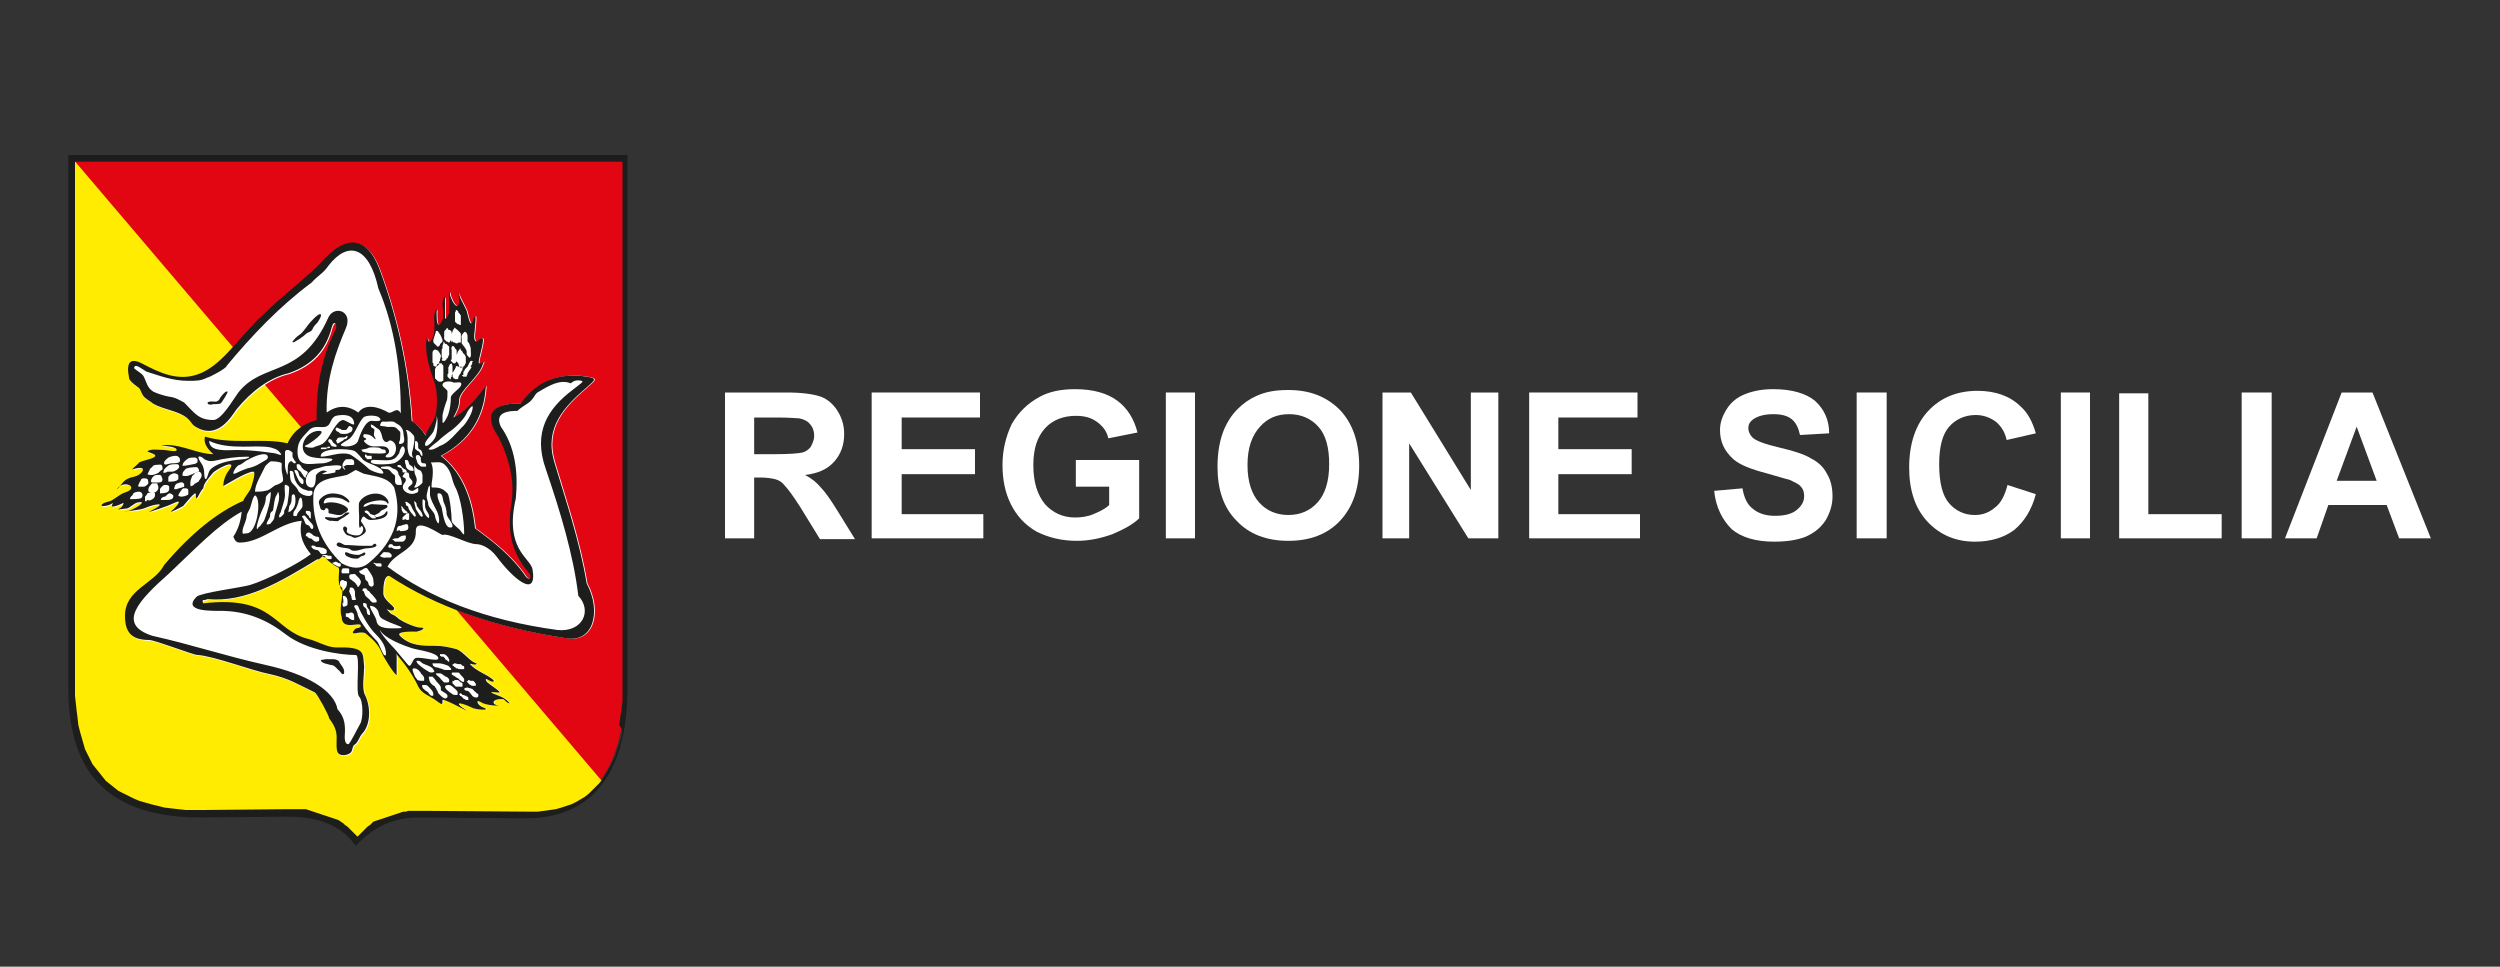
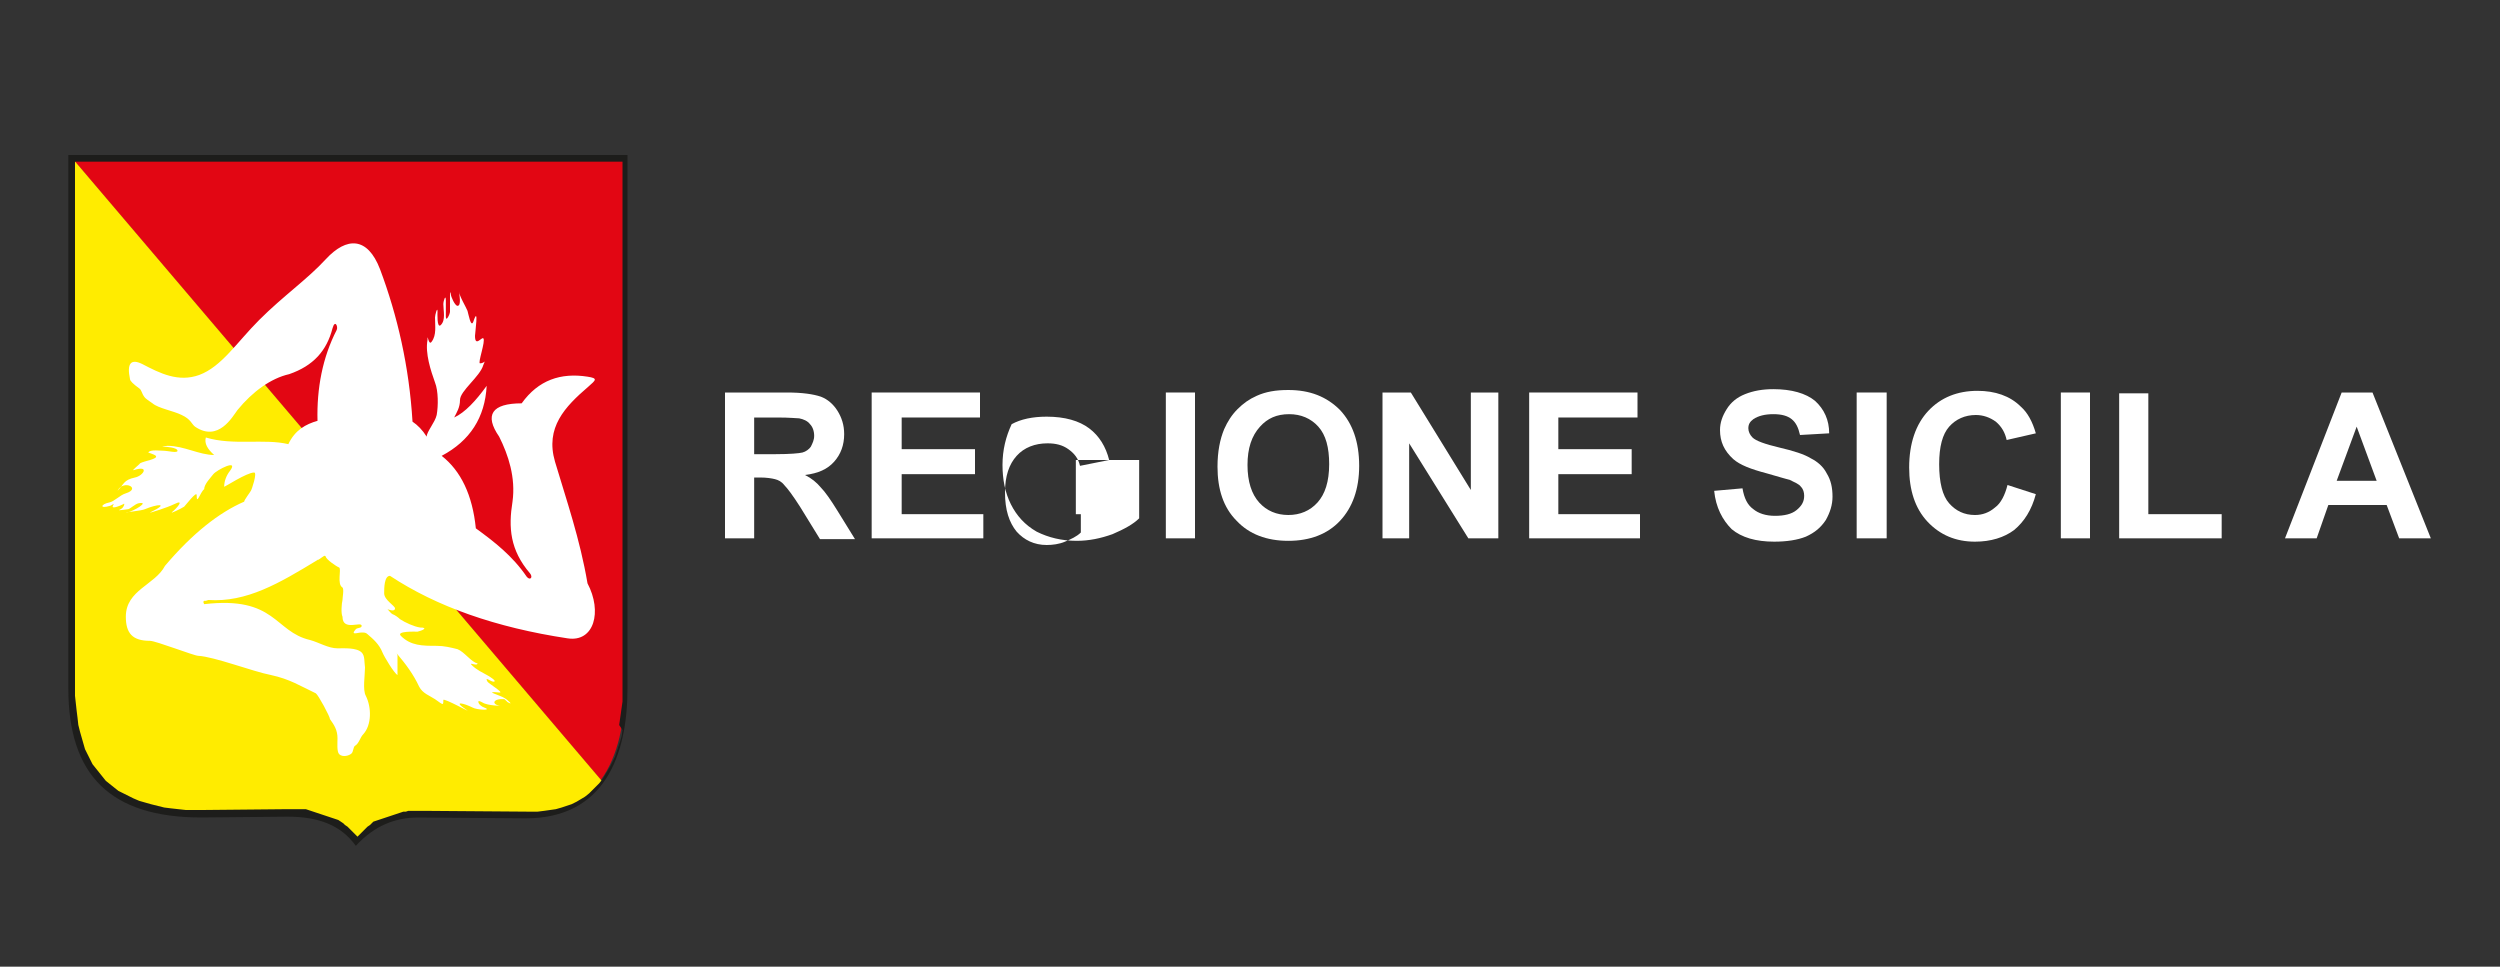
<svg xmlns="http://www.w3.org/2000/svg" version="1.1" id="Livello_1" x="0px" y="0px" viewBox="0 0 300 116" style="enable-background:new 0 0 300 116;" xml:space="preserve">
  <rect x="0" y="0" width="300" height="116" fill="#333333" stroke="none" />
  <style type="text/css">
	.st0{fill-rule:evenodd;clip-rule:evenodd;fill:#E20613;}
	.st1{fill-rule:evenodd;clip-rule:evenodd;fill:#FFEC00;}
	.st2{fill-rule:evenodd;clip-rule:evenodd;fill:#1D1D1B;}
	.st3{fill-rule:evenodd;clip-rule:evenodd;fill:#FFFFFF;}
</style>
  <g>
    <g>
      <path class="st0" d="M8.4,18.7h66.6c0,21.2,0,42.4,0,63.6c0,4.3-0.8,8.4-2.9,11.3c0,0,0,0,0,0L8.4,18.7L8.4,18.7z" />
      <path class="st1" d="M8.5,18.9h0.1l63.7,74.9C70.4,96.4,67.4,98,63,98L50.2,98c-2.8,0-5.3,0.9-7.5,3.3c-1.7-2.5-4.4-3.5-8.1-3.5    l-10.2,0.1C13.4,98,8.5,92.9,8.5,82.5V18.9L8.5,18.9z" />
      <path class="st2" d="M8.2,18.6v64c0,10.4,5,15.5,16,15.5L34.5,98c3.7,0,6.4,1,8.2,3.5c2.2-2.4,4.7-3.4,7.5-3.4l12.9,0.1    c9.4,0,12.2-7.5,12.2-15.6c0-21.4,0-42.7,0-64H8.2L8.2,18.6z M74.3,87l0.1-0.7l0.1-0.7l0.1-0.7l0.1-0.7l0-0.7l0-0.7V19.4H9v63.2    l0,0.9l0.1,0.9l0.1,0.9l0.1,0.8L9.4,87l0.2,0.8l0.2,0.7l0.2,0.7l0.2,0.7l0.3,0.6l0.3,0.6l0.3,0.6l0.4,0.5l0.4,0.5l0.4,0.5l0.4,0.5    l0.5,0.4l0.5,0.4l0.5,0.4l0.6,0.3l0.6,0.3l0.6,0.3l0.7,0.3l0.7,0.2l0.7,0.2l0.8,0.2l0.8,0.2l0.8,0.1l0.9,0.1l0.9,0.1l1,0l1,0    l10.3-0.1h0.4l0.4,0l0.3,0l0.4,0l0.3,0l0.3,0l0.3,0.1l0.3,0.1l0.3,0.1l0.3,0.1l0.3,0.1l0.3,0.1l0.3,0.1l0.3,0.1l0.3,0.1l0.3,0.1    l0.3,0.1l0.3,0.1l0.3,0.1l0.3,0.2l0.3,0.2l0.2,0.2l0.3,0.2l0.2,0.2l0.2,0.2l0.2,0.2l0.2,0.2l0.2,0.2l0.2,0.2l0,0l0.2-0.2l0.2-0.2    l0.2-0.2l0.2-0.2l0.2-0.2l0.2-0.2l0.3-0.2l0.2-0.2l0.2-0.2l0.3-0.1l0.3-0.1l0.3-0.1l0.3-0.1l0.3-0.1l0.3-0.1l0.3-0.1l0.3-0.1    l0.3-0.1l0.3-0.1l0.3-0.1l0.3-0.1l0.3,0l0.3-0.1l0.3,0l0.3,0l0.3,0l0.3,0l0.3,0h0.3l12.9,0.1l0.8,0l0.8-0.1l0.7-0.1l0.7-0.1    l0.7-0.2l0.6-0.2l0.6-0.2l0.6-0.3l0.5-0.3l0.5-0.3l0.5-0.4l0.4-0.4l0.4-0.4l0.4-0.4l0.4-0.5l0.3-0.5l0.3-0.5l0.3-0.5l0.3-0.6    l0.3-0.6l0.2-0.6l0.2-0.6l0.2-0.6l0.2-0.7l0.1-0.7L74.3,87L74.3,87z" />
      <path class="st3" d="M38.1,67.2L38.1,67.2c-4.6,2.8-8.5,5.1-13.1,4.8l-0.3,0.1h-0.1h-0.1l-0.1,0.1c0,0.1,0.1,0.3,0.1,0.3    c8.6-1,8.4,3.3,12.7,4.3c1.1,0.3,2.2,1,3.3,1c0.8,0,2.3-0.1,2.9,0.5c0.4,0.4,0.3,1.1,0.4,1.8c0,0.9-0.3,2.7,0.1,3.4    c0.7,1.4,0.7,3.5-0.3,4.6c-0.4,0.4-0.5,1.1-1,1.4c-0.2,0.1-0.2,0.7-0.4,0.9c-0.3,0.3-1.1,0.5-1.5,0.1c-0.3-0.3-0.2-1.4-0.2-1.9    c0-1-0.4-1.6-0.9-2.3c0-0.3-1.4-2.9-1.7-3.1c-1.9-0.9-3.1-1.7-5.4-2.2c-2.1-0.4-6.8-2.2-8.7-2.3c-0.5,0-5.1-1.8-5.8-1.8    c-2.1,0-2.9-0.9-2.9-2.9c0-3.2,3.5-3.8,4.7-6.1c3.3-3.9,6.5-6.4,9.5-7.7c0-0.2,0.7-1.1,0.8-1.3c0.1-0.1,0.8-2.2,0.4-2.2    c-0.9,0-3.6,1.8-3.6,1.7c0-0.7,0.3-1.4,0.7-1.9c1.1-1.5-1.6-0.1-2,0.4c-0.3,0.4-1.1,1.2-1.1,1.8c-0.5,0.4-0.9,2-0.9,0.7    c0-0.5-1.3,1.2-1.5,1.4c-0.3,0.2-1.9,1-1.4,0.6c0.4-0.3,1.6-1.6,0.2-0.9c-0.8,0.4-3,1.1-2.9,1c2.5-1.2,0.8-1-0.6-0.4    c-0.4,0.2-2.7,0.4-2.2,0.4c0.8-0.1,2.9-1.4,1.4-1.1c-0.4,0.1-0.9,0.6-1.2,0.7c-0.1,0-1.3,0.2-1.1,0.1c0.2-0.1,0.4-0.2,0.5-0.4    c0.1-0.1,0.2-0.5,0-0.3c-0.4,0.2-1.6,0.7-1.2,0.1c0.2-0.3-0.3,0.1-0.4,0.1c-1.3,0.4-1.1-0.2-0.1-0.4c0.6-0.1,1.3-0.9,2-1.1    c1.9-0.6-0.3-1.7-1-0.3c0.8-0.8,0.7-1.3,2.1-1.6c1-0.2,1.8-1.5-0.1-0.9c-0.5,0.2,0.7-0.7,0.7-0.8c0.5-0.3,2.2-0.5,1.9-0.9    c-0.2-0.2-1-0.4-0.9-0.4c0.2-0.4,1.5-0.2,2-0.2c0.3,0,1.5,0.3,1.5,0c0-0.4-1.4-0.5-1.7-0.5c-0.4,0,0.4-0.1,0.5-0.1    c2,0,3.8,1.1,5.6,1.1c-0.8-0.7-1.2-1.4-1-2.1c3.3,1,7,0.1,9.9,0.8c0.8-1.7,2.1-2.4,3.5-2.8c-0.1-3.9,0.6-7.6,2.3-10.9    c0.2-0.4-0.2-1.3-0.5-0.2c-0.7,2.7-2.3,4.5-5.2,5.5c-2.2,0.5-4.4,2.1-6.2,4.3c-0.6,0.8-2.3,3.9-5.1,2c-0.4-0.3-0.5-0.9-1.6-1.4    c-1-0.5-2.8-0.8-3.5-1.4c-0.4-0.3-0.8-0.5-1-0.8c-0.3-0.4-0.3-0.8-0.6-1c-0.7-0.5-1.1-0.9-1.1-1.1c-0.4-1.9,0.1-2.5,1.5-1.8    c2.1,1.1,4.3,2.2,6.8,1.3c2.7-1,4.5-3.9,7.2-6.6c2.9-2.9,5.8-4.9,8-7.3c2.5-2.7,5-2.7,6.5,1.2c2.1,5.6,3.5,11.7,3.9,18.3    c0.6,0.4,1.2,1,1.7,1.8c0-0.6,1-1.7,1.2-2.6c0.2-1.1,0.2-2.9-0.2-3.9c-0.5-1.4-1.2-3.5-0.9-5.1c0-1,0.1,0.8,0.5,0.2    c0.6-0.8,0.4-1.9,0.4-2.9c0-0.3,0.3-1.4,0.3-0.7c0,0.1-0.1,2.1,0.4,1.6c0.6-0.6,0.3-1.7,0.3-2.5c0-0.4,0.3-1.3,0.3-0.4V38    c0,0.7,0.5-0.3,0.5-0.6v-2c0-0.3,0.1-0.5,0.1-0.1c0,0.3,0.5,1.4,0.8,1.4c0.5,0,0.2-1.4,0.2-1.7c0,0.5,0.8,1.8,1,2.3    c0.1,0.3,0.4,2.1,0.7,1.3c0.7-2.1,0.2,1.4,0.2,1.7c0,1.4,0.8,0.1,1,0.3c0.3,0.3-0.7,3-0.4,3c0.6,0,0.7-0.6,0.4,0.2    c-0.4,1.4-2.8,3.1-2.8,4.2c0,0.9-0.4,1.5-0.7,2.1c1.3-0.6,2.6-2,3.9-3.8c-0.2,3.8-2,6.6-5.4,8.4c2.3,1.8,3.7,4.7,4.1,8.7    c2.2,1.6,4.4,3.3,6.1,5.8c0.4,0.5,0.8,0.1,0.4-0.4c-2.4-2.8-2.6-5.5-2.1-8.6c0.4-2.9-0.5-5.6-1.6-7.8c-1.8-2.6-0.9-4,2.7-4    c2-2.8,4.7-3.7,7.9-3.2c1.3,0.2,1,0.4,0.1,1.2c-2.8,2.4-5.2,4.9-4,9c1.4,4.7,3,9.3,3.9,14.6c1.8,3.4,0.8,7.1-2.4,6.6    c-8.6-1.3-15.7-3.8-21.3-7.5c-0.7,0-0.7,1.5-0.7,2.1c0,0.8,1.3,1.5,1.3,1.8c0,0.5-0.9,0.1-0.9,0.1c0.2,0.2,0.4,0.5,0.6,0.6    c0.3,0.1,0.7,0.4,0.9,0.6c0.6,0.4,1.7,0.9,2.4,1c1.1,0,0.2,0.4-0.3,0.5c-0.2,0-2.6-0.1-2,0.5c1.2,1.2,2.6,1.2,4.3,1.2    c0.9,0,1.7,0.2,2.5,0.4c0.8,0.3,1.7,1.6,2.4,1.7c0,0.4-1.1-0.2-0.7,0.2c0.6,0.6,1.3,0.9,2,1.3c0,0,1.2,0.7,0.6,0.7    c-0.3,0-1.1-0.7-0.7,0c0.1,0.2,2.1,1.4,1.4,1.3c-2-0.2,0.1,0.3,0.7,0.7c0.2,0.1,1.1,0.9,0.4,0.5c-0.1,0-0.4-0.4-0.5-0.4    c-1.3-0.1-1.6,0.6-0.5,0.8c0.3,0-1.5,0-2.1-0.4c0,0-0.5-0.3-0.5-0.1c0,0.3,0.4,0.6,0.7,0.7c1.1,0.4-0.9,0.3-1.4,0    c-1-0.5-2.5-0.9-0.7,0.3c0.8,0.5-2.8-1.5-2.8-1.2c0,0.7,0,0.6-1-0.1c-0.6-0.4-1.5-0.7-1.9-1.5c-0.7-1.5-1.6-2.7-2.7-4    c0.1,0.2,0.1,0.2,0.1,0.3c0,0.7,0,1.6,0,2.3c-0.4-0.2-1.6-2.2-1.8-2.7c-0.4-1-1.1-1.6-1.8-2.2c-0.2-0.2-0.4-0.2-0.7-0.2    c-0.5,0-1.4,0.4-0.7-0.4c0.2-0.2,0.7-0.1,0.7-0.4c0-0.6-2.3,0.7-2.3-1.1c-0.2-0.4-0.1-1.6,0-2c0-0.3,0.2-1.3,0-1.5    c-0.7-0.4-0.1-2.2-0.4-2.4c-0.3-0.1-1.6-1-1.6-1.3c0,0,0,0-0.1-0.1c0,0,0,0-0.1,0C38.3,67.1,38.2,67.2,38.1,67.2    C38.2,67.2,38.1,67.1,38.1,67.2C38.1,67.1,38.1,67.2,38.1,67.2C38.1,67.2,38.1,67.2,38.1,67.2L38.1,67.2z" />
-       <path class="st2" d="M47.3,58.5c0.9,3.1,0.4,6.2-3.1,9.1c-0.9,0.7-1.9,0.7-3.2,0c-2.4-2.3-3.5-5-3.4-8c0-2.3,2.5-2.2,4-2.6    c0.3-0.1,1-0.6,1.1-0.6c0.1,0,0.9,0.5,1.2,0.5C45.2,57.2,46.6,57.3,47.3,58.5L47.3,58.5z M43.8,61.5c0-0.1-0.1-0.2,0-0.2    c0.1,0,0.2-0.1,0.3,0c0.1,0,0.2,0.2,0.3,0.3c0,0,0,0.1,0.1,0.1c0.1,0,0.2,0.1,0.3,0.1c0,0,0.2,0,0.2,0.1c0.1,0.1,0.1,0.1,0.1,0.2    c0,0.1,0,0.1-0.1,0.1c-0.1,0-0.2,0-0.3,0c-0.1,0-0.4-0.3-0.4-0.3C44.1,61.6,43.8,61.5,43.8,61.5L43.8,61.5z M41.2,63.6    c-0.1-0.3,0.1-0.6,0.4-0.3c0.2,0.2-0.2,0.5,0.2,0.7c0.3,0.2,1.2,0.4,1.5,0.1c0.6-0.6,0.1-1.2,0-0.9c-0.3,0.6-0.2-1-0.2-1.1    c0-0.4-0.1-1.5,0-1.8c0.5-1,2.3-1.5,3.2-0.6c0.5,0.5,0.3,0.9,0.2,0.7c-0.4-0.7-2.2-0.2-2.7,0.1c-0.1,0.1-0.3,0.3-0.1,0.3    c0.3,0,0.6-0.3,0.9-0.3c0.1,0,1.8,0.1,1.8,0.1c0.3,0.3-0.1,0.4-0.7,0.7c0,0-0.1,0.2-0.3,0.3c-0.2,0.1-0.4,0.2-0.4,0.2    c-0.1,0,0,0.2,0,0.2c0.2,0.2,1.1-0.2,1.2-0.4c0,0,0.3-0.5,0.3-0.1c0,0.8-1.5,0.9-2,0.9c-0.8,0-0.8-1-1.2,0.1    c0,0.1,0.6,0.8,0.6,1.2c0,0.4-1.2,1-1.5,0.8C41.8,64.1,41.6,64.5,41.2,63.6L41.2,63.6z M41.4,66.4c0-0.3,0.5,0,0.5,0    c0.2,0.1,1.2,0.3,1.4,0.1c0.1,0,0.3-0.2,0.4-0.2c0.3,0,0.1,0.4-0.2,0.4c-0.1,0-0.4,0.2-0.5,0.3c-0.2,0.1-0.9,0-1-0.1    C41.7,66.8,41.4,66.7,41.4,66.4L41.4,66.4z M40.4,65.3c0.2-0.5,0.8,0.1,1,0.1c0.7,0,1.5,0.1,2.3,0.1c0.3,0,0.6,0,0.9,0    c0.1,0,0.3-0.4,0.5-0.2c0.4,0.4-0.9,0.5-1.1,0.5c-0.5,0-1.5,0.6-2,0.1C41.8,65.7,40.3,65.8,40.4,65.3L40.4,65.3z M39.3,62.4    c-0.1-0.1-0.3-0.1-0.3-0.3c0-0.1,0.6,0,0.7,0c0.2,0,0.6,0.1,0.8,0c0.4-0.1,0.6-0.2,0.9-0.5c0.1-0.1,0.2-0.1,0.4-0.1    c0.4,0-0.3,0.4-0.3,0.4c-0.2,0.2-0.7,0.4-0.9,0.6c-0.1,0.1-0.5,0-0.7,0c-0.1,0-0.2,0-0.3,0C39.5,62.5,39.4,62.4,39.3,62.4    L39.3,62.4z M38.7,61.2c-0.3,0-0.3-0.5-0.4-0.7c-0.1-0.3,0-0.5,0.2-0.7c0.7-0.7,1.6-0.7,2.5-0.4c0.1,0,1.1,0.6,0.9,0.9    c0,0.1-0.5-0.3-0.6-0.3c-0.3-0.3-1.6-0.4-2.1-0.2c-0.3,0.1-0.5,0.7-0.2,0.6c0.7-0.3,2,0,2.5,0.4c0.7,0.5-0.2,0.7-0.4,0.9    c-0.3,0.3-1.4-0.1-1.6-0.1c-0.2,0,0.1-0.6-0.3-0.6C39,60.8,39.1,61.4,38.7,61.2L38.7,61.2z M46.5,68c5,3.7,11.6,6.4,20.4,7.6    c3,0.3,4.2-2.3,2.5-4.1c-0.6-5-2.2-10.2-3.9-15.2c-1.6-4.5,0.3-7.3,3.2-9.5c1-0.8,1.4-1,1.1-1.1c-0.4-0.1-0.9-0.1-1.3,0.3    c-1.3-0.5-2.5,0.2-4,1.1c-0.3,0.2-0.4,0.6-0.8,1c-0.4,0.4-1.1,0.7-1.6,1.2c-1.9,0-2.6,0.6-2,1.9c1.7,2.4,2.1,5.4,1.8,8.6    c-1.4,6.1,1.7,7.1,2,8.5c0.6,3.6-2.3,1.2-4.3-1.5c-0.9-1.2-2-1.5-2.4-1.5c-1.1,0-3.4-1.4-4.1-1.1c-0.2,0-3.2-2.2-3.2-0.5    C50,66.1,47.4,66.2,46.5,68L46.5,68z M51.7,55.5c0.8,0,1.3-0.2,1.8,0.4c0.7,0.7,0.7,1.7,1.1,2.5c0.7,1.2,1.1,4.1,1.1,5.6    c0,0.4-0.4-0.3-0.5-0.4c-0.2-0.2-1-0.8-1-1.1c0-0.7-0.2-2.9-0.5-3.3c-0.5-0.5-0.8-0.7-1.7-0.7c-0.3,0-0.2,0-0.2-0.5    C51.9,57.4,52.1,56.1,51.7,55.5L51.7,55.5z M52.5,59.4c0-0.2,0-0.2,0.2-0.2c0.5,0,0.4,0.9,0.6,1.2c0.2,0.4,0.3,0.9,0.3,1.3    c0.1,0.5,0.7,1,0.7,1.4c0,0.2-0.1,0.2-0.3,0.2c-0.7,0-0.9-2-1-2.4C52.8,60.4,52.5,59.9,52.5,59.4L52.5,59.4z M51.2,59.6    c0,0,0-0.2,0-0.2c0.2-1.1,0.4-1.5,0.4-0.7c0,0.2,0,0.6,0,0.7c0.1,0.6,0.4,1.1,0.7,1.7c0.2,0.3,0.4,0.9,0.4,1.3c0,0,0,0.4-0.1,0.4    c-0.2-0.1-0.4-0.7-0.4-0.9c-0.1-0.5-0.6-0.8-0.8-1.3C51.4,60.2,51.2,59.9,51.2,59.6L51.2,59.6z M50.7,60.2c0-0.2,0-0.4,0.2-0.2    c0.2,0.1,0.1,0.2,0.1,0.4c0,0.2,0,0.5,0.1,0.7c0.1,0.3,0.4,0.5,0.4,0.9c0,0.5-0.6-0.4-0.6-0.5C50.7,61.2,50.7,60.5,50.7,60.2    L50.7,60.2z M49.7,60.1c0.2,0.2,0.3,0.2,0.3,0.5c0,0.2,0.5,0.7,0.6,0.9c0,0.1,0.3,0.5,0,0.5c-0.2,0-0.6-0.8-0.7-0.9    C49.9,60.9,49.7,60.5,49.7,60.1L49.7,60.1z M48.7,60.2c0.1,0,0.4,0.2,0.5,0.3c0.1,0.1,0.1,0.1,0.1,0.2c0,0,0.1,0.1,0.1,0.1    c0,0.1,0.1,0.3,0.2,0.4c0,0.1,0.1,0.2,0.1,0.2c0.1,0.1,0.2,0.4,0.2,0.5c-0.1,0.3-0.4-0.2-0.4-0.2c-0.1-0.1-0.3-0.3-0.3-0.4    c-0.1-0.1-0.2-0.3-0.2-0.4c0-0.1-0.1-0.2-0.2-0.2c-0.1-0.1-0.1-0.2-0.1-0.3C48.6,60.3,48.6,60.3,48.7,60.2    C48.7,60.2,48.7,60.1,48.7,60.2L48.7,60.2z M48.3,62.4c0-0.1,0-0.1,0-0.2v-0.1l0.1-0.1c0,0,0.1-0.1,0.1-0.1c0,0,0.1-0.1,0.1-0.1    c0,0,0.1,0,0.1-0.1c0,0,0.1-0.1,0.1-0.1c0,0,0.1,0,0.1,0h0.1l0.1,0l0,0.1l0,0v0.1v0.1v0.1v0.1v0v0v0.1v0v0l0,0l0,0.1l0,0h0    c0,0-0.1,0.1-0.1,0.1h-0.1c0,0-0.1,0-0.1,0c0,0-0.1-0.1-0.1-0.1L48.3,62.4L48.3,62.4L48.3,62.4L48.3,62.4L48.3,62.4z M48.2,60.7    c0.1,0.1,0.1,0.2,0.2,0.3c0,0,0.2,0.2,0.2,0.2c0,0,0.1,0.1,0.1,0.1c0.1,0.1,0.2,0.1,0.2,0.2c0,0.1-0.2,0.1-0.3,0.1    c-0.3,0-0.3-0.3-0.4-0.4c0-0.1,0-0.2,0-0.2C48.1,60.8,48.2,60.8,48.2,60.7L48.2,60.7z M47.6,63.7c0-0.3,0.1-0.6,0.4-0.6    c0.1,0,0.2,0,0.3-0.1c0.2,0,0.3-0.1,0.5-0.1c0.2,0,0.2,0.3,0.2,0.4c0,0.2-0.1,0.3-0.2,0.3c-0.1,0.1-0.2,0.1-0.3,0.1    c-0.2,0-0.4,0.1-0.5,0c0,0-0.1-0.1-0.1-0.1C47.8,63.7,47.7,63.7,47.6,63.7L47.6,63.7z M47.1,64.8c0-0.2,0.4-0.2,0.5-0.2    c0.1,0,0.2,0,0.3-0.1c0,0,0.1-0.1,0.1-0.1c0.1,0,0.2-0.1,0.2-0.1c0.1,0,0.5-0.1,0.5,0c0,0.1,0,0.2,0,0.3c0,0.1-0.2,0.3-0.2,0.3    c0,0-0.1,0.1-0.2,0.1c-0.2,0-0.8,0-0.9,0l-0.1-0.1C47.3,64.9,47.3,64.8,47.1,64.8L47.1,64.8z M46.6,65.6c0-0.1,0.1-0.3,0.2-0.3    h0.2c0.1,0,0.2,0.2,0.2,0.2c0.2,0,0.4,0.1,0.6,0H48c0,0,0.1,0.2,0.1,0.2c0,0.1-0.2,0.2-0.3,0.2c-0.3,0-0.6,0-0.8-0.2    C46.9,65.7,46.6,65.8,46.6,65.6L46.6,65.6z M45.6,66.7c0.1-0.1,0.2-0.2,0.3-0.3c0-0.1,0.1-0.1,0.1-0.1c0-0.1,0.6,0,0.7,0    c0.1,0.1,0.3,0.2,0.3,0.3c0,0.2,0,0.3-0.2,0.3c-0.2,0-0.3,0-0.5,0C46.1,67,45.6,66.8,45.6,66.7L45.6,66.7z M44.8,67.6    c0,0,0.2,0.1,0.2,0.1c0,0,0.1,0.1,0.1,0.2c0.2,0.1,0.5,0.1,0.6,0.1c0.1,0,0.1-0.2,0.1-0.2c0-0.1-0.1-0.2-0.1-0.2    c-0.2,0-0.4,0-0.6,0C44.9,67.5,44.9,67.5,44.8,67.6L44.8,67.6z M48.5,56.9c0-0.2,0.2-0.2,0.4-0.2c0.2,0,0.2,0.3,0.2,0.4    c0,0.4,0.4,0.4,0.4,0.8c0,0.3-0.4,0.4-0.5,0.6c-0.1,0.2,0.2,0.4,0.4,0.4c0.3,0,0.3-0.1,0.5-0.2c0.2-0.1,0.3-0.3,0.3,0.1    c0,0.3-0.1,0.3-0.4,0.4c-0.7,0.3-1.9-0.4-1.3-1.2c0.1-0.1,0.2-0.3,0.2-0.4c0-0.3-0.2-0.2-0.4-0.4C48.3,57.2,48.4,56.9,48.5,56.9    L48.5,56.9z M49.7,55.8c0.1,0.2,0.3,0.5,0.6,0.6c0.3,0.1,0.3,0.3,0.4,0.6c0,0.2,0,0.6,0,0.9c0,0.1-0.6,0.6-0.8,0.6    c-0.4,0.1,0-0.3,0-0.4c0.2-0.6,0.1-0.7-0.1-1.2C49.7,56.7,49.7,56.1,49.7,55.8L49.7,55.8z M45.7,56.2c0-0.2,0.1-0.2,0.3-0.2    c0.2,0,0.5-0.1,0.8,0c0.2,0.1,0.4,0.3,0.6,0.3c0.2,0.1,0.4,0.3,0.4,0.5c0,0.2,0.3,0.5,0.3,0.6c0,0.1,0.1,0.3,0.1,0.4    c0,0.1,0.1,0.4-0.1,0.4c-0.5,0-0.7,0-0.7-0.6c0-0.2,0.1-0.6-0.2-0.7c-0.3-0.2-0.4-0.6-0.8-0.6C46.2,56.3,45.7,56.2,45.7,56.2    L45.7,56.2z M47.7,55.9c0.1-0.2,0-0.1,0.1-0.1c0,0,0.1,0,0.1,0h0.1c0.1,0,0.1,0.1,0.1,0.1s0.1,0.1,0.1,0.1c0,0,0,0.1,0.1,0.1    l0.1,0.1l0.1,0.1l0.1,0l0.1,0.1c0,0,0.1,0.1,0.1,0.1l0,0.1c0,0,0,0.1,0,0.1v0v0v0v0l0,0h0h-0.1h0h0h-0.1h-0.1c0,0-0.1,0-0.1,0    c-0.1,0-0.1-0.1-0.1-0.2c0,0,0-0.1,0-0.1c0,0-0.1-0.1-0.1-0.1l0-0.1h0l0,0L47.7,56C47.7,56,47.7,55.9,47.7,55.9L47.7,55.9z     M48.6,55.3c0,0,0-0.1,0-0.1c0,0,0.1,0,0.2,0c0.3,0,0.2,0.5,0.4,0.6c0.2,0.1,0.3,0.2,0.4,0.4c0,0.1,0.1,0.3,0,0.3c0,0-0.3,0-0.3,0    c-0.3-0.1-0.6-0.3-0.6-0.7C48.6,55.6,48.6,55.4,48.6,55.3L48.6,55.3z M49.9,54.8c0-0.1,0.1-0.2,0.2-0.2c0.1,0,0.2,0,0.2,0.1    c0,0,0.1,0,0.1,0l0,0.1c0,0,0.1,0.1,0.1,0.1v0.3c0,0.1,0,0.2,0.1,0.3c0,0.1,0.3,0.1,0.3,0.1h0.1c0.1,0,0.2,0.3,0.1,0.4    c-0.1,0-0.5,0-0.5,0c-0.1,0-0.3-0.2-0.4-0.3c-0.1-0.1-0.2-0.4-0.2-0.5C49.9,55.1,49.9,54.9,49.9,54.8L49.9,54.8z M49.9,52.9    c0.5,0.2,0.1,0.8,0.4,1c0.3,0.1,0.4,0.4,0.4,0.7c0,0.1,0,0.1-0.1,0.1c-0.1,0-0.2-0.4-0.3-0.5c-0.1,0-0.1-0.1-0.2-0.1    c-0.1-0.1-0.3-0.2-0.3-0.3c0-0.1,0-0.4,0-0.6C49.8,53.1,49.8,52.9,49.9,52.9L49.9,52.9z M48.7,51.6c0.4,0,0.6,0.3,0.9,0.6    c0.3,0.3,0,1.5-0.1,1.9c-0.1,0.3-0.1,0.6,0.1,0.8c0.1,0.1-0.3-0.1-0.3-0.1c-0.3-0.1-0.4-0.9-0.4-1.2C48.9,53.1,49,52.1,48.7,51.6    L48.7,51.6z M44.5,55.4c0-0.3,0.6-0.2,0.8-0.2c0.6,0,1.7,0.2,2.2-0.3c0.2-0.2,0.3-0.4,0.4-0.5c0-0.1,0.3-1.2,0.6-0.7    c0.4,0.7-0.7,1.8-1.3,1.9C46.9,55.7,44.5,55.9,44.5,55.4L44.5,55.4z M44.1,54.7c0.1,0,0.1,0,0.1,0h0h0h0h0.1h0.1h0.1h0.1l0,0h0    v0.1v0v0v0v0v0h0v0l0,0L44.6,55l0,0.1l-0.1,0c0,0-0.1,0-0.1,0h-0.1c0,0-0.1,0-0.1,0c0,0-0.1,0-0.1,0c0,0-0.1,0-0.1,0L44,55    l-0.1-0.1c0,0-0.1,0-0.1-0.1v-0.1v-0.1c0,0,0.1-0.1,0.1-0.1C44,54.6,44,54.7,44.1,54.7L44.1,54.7z M45.6,51    c0.2-0.5,0.2-0.4,0.7-0.4c0.3,0,0.9-0.1,1.1,0.1c0.1,0.1,0.2,0.1,0.3,0.2c0.3,0.1,0.7,0.6,0.7,1c0,0.4,0.3,1.1-0.1,1.3    c-0.5,0.2-0.5,0-0.3-0.4c0-0.1,0.1-0.9,0-1c0,0-0.3-0.3-0.4-0.4c-0.3-0.3-0.9-0.1-1.3-0.2C46.1,51.1,45.6,51.2,45.6,51L45.6,51z     M43.7,52.1c0.5,0,0.8,0.1,1.1,0.4c0.5,0.5,0.2,0,0.1-0.2c-0.1-0.2,0.1-0.7,0-0.8c-0.2-0.2-0.4-0.1-0.4-0.5c0-0.2,0.5,0.2,0.5,0.2    c0.3,0.3,0.5,0.2,0.7,0.7c0.2,0.4,0.1,0.8,0.5,1.1c0.4,0.2,0.4-0.3,0.8-0.1c0.7,0.3,0.7,1.5,0,1.9c-0.4,0.2-1.1,0.1-0.5-0.3    c0.4-0.3,0.1-0.8-0.3-0.9c-0.9-0.2-1.6,0.3-2.4-0.5c-0.4-0.4,0.3-0.2,0.1-0.5c-0.1-0.1-0.2,0-0.3-0.2    C43.6,52.3,43.6,52.1,43.7,52.1L43.7,52.1z M43.3,54c0.2-0.1,0.6-0.1,0.8-0.2c0.3-0.2,0.9-0.1,1.2-0.1c0.2,0,0.4,0.1,0.5,0.2    c0.2,0.1,0.5-0.1,0.5,0.4c0,0.2-1.5,0.1-1.8,0.1c-0.2,0-0.4-0.1-0.6-0.1c-0.1,0-0.3-0.1-0.4-0.1C43.5,54.1,43.4,54,43.3,54    L43.3,54z M38.5,54.8c-0.2-1.1,3.3-1,4-0.7c0.4,0.2,0.8,0.8,1.1,1.1c0.6,0.5,2.1,0.7,2.4,1.5c0.1,0.4-1.5-0.2-1.7-0.4    c-0.4-0.4-2-1.7-2.4-1.8C40.7,54.2,39.6,54.8,38.5,54.8L38.5,54.8z M40.9,53.4c0-0.2,0.9-0.6,1.1-0.8c0.7-0.7,0.9-1.7,1.6-2.5    c0.3-0.3,1.6-0.3,1.9,0c0.6,0.6-0.7,0.4-0.9,0.4c-0.8,0-1.4,1.7-1.6,2.3C42.8,53.7,41,53.7,40.9,53.4L40.9,53.4z M38.5,53.9    c0,0,0-0.2,0.1-0.2l0.1,0l0.1,0c0,0,0.1,0,0.1,0c0,0,0.1,0,0.1,0l0.1,0c0,0,0.1,0,0.1,0l0.1,0l0-0.1h0.1h0.1l0,0h0l0.1,0v0v0v0v0    v0v0.1v0c0,0.1-0.3,0.1-0.4,0.1c0,0-0.1,0.1-0.1,0.1c0,0-0.1,0-0.1,0h-0.1l0,0l0,0L38.5,53.9C38.5,53.9,38.5,53.8,38.5,53.9    L38.5,53.9z M39.4,53c0-0.1,0-0.1,0-0.2c0,0,0.1-0.1,0.1-0.1c0.1,0,0.2,0,0.3,0.1c0.1,0.1,0.1,0.3,0.3,0.4    c0.1,0.1,0.3,0.2,0.3,0.3c0,0.2-0.2,0.1-0.3,0.1c-0.2,0-0.4-0.1-0.4-0.2c0,0-0.1-0.2-0.1-0.2C39.5,53.1,39.4,53,39.4,53L39.4,53z     M40.4,52.8c0.1-0.4,0.5-0.3,0.8-0.3c0.1,0,0.2,0,0.3-0.1l0.1-0.1c0.1,0,0.1,0,0.1,0.1c0,0.2-0.2,0.3-0.3,0.3    c-0.2,0-0.2,0.2-0.3,0.2c-0.1,0-0.4,0.3-0.6,0.3c-0.1,0-0.1-0.2-0.1-0.2C40.3,52.9,40.3,52.8,40.4,52.8    C40.3,52.8,40.4,52.8,40.4,52.8L40.4,52.8z M40.3,51.4l0.1-0.1c0.1,0,0.4,0.2,0.5,0.2c0,0,0.1,0.1,0.2,0.1c0.1,0,0.2,0,0.3,0    c0.1,0,0.2,0,0.2-0.1c0.1-0.1,0.2-0.2,0.2-0.3c0.1-0.1,0.3-0.1,0.3,0c0.1,0,0.2,0.1,0.2,0.2c0,0.3-0.1,0.4-0.3,0.5    c-0.1,0-0.2,0.1-0.2,0.1c-0.2,0.1-0.9,0.1-1,0c-0.1-0.1-0.2-0.2-0.3-0.2C40.3,51.7,40.2,51.5,40.3,51.4L40.3,51.4z M41.2,50.4    c-0.8,0-1.6,2-2.1,2.5c-0.5,0.6-0.9,0.5-1.5,0.8c-0.3,0.1-1.5-0.1-0.8-0.3c0.3-0.1,2.6-1.7,1.5-1.7c-1.9,0-3,2.9-0.6,3.2    c0.5,0.1,1,0.1,1.5,0.1c1.6,0,0,0.6-0.5,0.6c-1.4,0-3,0.6-3-1.4c0-1.3,0.6-1.7,1.4-2.6c0.7-0.7,1.7-0.1,2.2-0.5    c0.4-0.2,0.4-1,1-1.2c0.9-0.2,2.2-0.2,2.2,1C42.4,51.1,41.6,50.5,41.2,50.4L41.2,50.4z M41.4,56.4l0.3-0.1    C41.4,56.4,41.5,56.4,41.4,56.4c-0.1-0.1-0.2-0.2-0.2-0.2c-0.1,0-0.1-0.3-0.1-0.4c0-0.2,0.3-0.7,0.5-0.7c0.2,0,0.5,0,0.6,0    c0.3,0.1,0.3,0.2,0.3,0.6c0,0.1-0.2,0.1-0.3,0.1c-0.2,0-0.4,0-0.6,0c0,0-0.4,0.2-0.4,0.2C41.4,56.2,41.4,56.3,41.4,56.4L41.4,56.4    z M37.9,57.1c0,0.3,0,1.4-0.5,1.4c-0.5,0-0.7-0.4-0.7-0.8c0-0.9,0.7-1.4,1.4-1.5c0.5-0.1,0.7-0.3,1.4-0.3c0.2,0,2-0.3,1.3,0.4    c-0.1,0.1-0.4,0.1-0.5,0.1c-0.1,0,0,0.3-0.1,0.3c-0.4,0.1-0.9,0.2-1.4,0.2c-0.6,0,1-0.4,0.2-0.4C38.6,56.3,37.9,56.9,37.9,57.1    L37.9,57.1z M35.6,55.9c0-0.2,0-0.2,0.2-0.2c0.2,0,0.3,0.2,0.4,0.4c0.1,0.1,0.2,0.2,0.3,0.3c0,0,0.6,0.2,0.4,0.4    c0,0-0.2,0.3-0.2,0.3c0,0,0,0.2,0,0.2c-0.1,0.1-0.3-0.2-0.3-0.2c0-0.1-0.2-0.3-0.2-0.3c0-0.1-0.3-0.4-0.4-0.4    C35.6,56.2,35.6,56,35.6,55.9L35.6,55.9z M35.5,56.9c0,0-0.3-0.5-0.1-0.5c0.4,0,0.4,0.3,0.5,0.6c0,0.2,0.4,0.4,0.5,0.6    c0,0,0.1,0.5-0.1,0.5C36,58.1,35.6,57.2,35.5,56.9L35.5,56.9z M34.8,56.9c0-0.1-0.1-0.4,0.1-0.4c0.4,0,0.3,0.4,0.4,0.7    c0.1,0.6,0.5,1.2,1.1,1.5l0.6,0.2c0.2,0,0.5-0.1,0.5,0.2c0,0.8-1.5,0.3-1.7-0.2c-0.1-0.3-0.5-0.7-0.7-0.9    C34.8,57.7,34.8,57.1,34.8,56.9L34.8,56.9z M34.5,57c-0.1-0.2-0.3-0.8-0.3-1.1c0-0.3,0-0.6,0-0.9c0-0.1,0-0.7,0-0.8    c0.1-0.1,0.1-0.2,0.2-0.2c0,0,0.1,0,0.2,0c0.1,0,0.4,0.2,0.5,0.3c0,0.1,0,0.4,0,0.5c0,0.1,0.2,0.3,0.2,0.4c0.1,0.1,0.4,0.4,0,0.4    c-0.1,0-0.3-0.4-0.5-0.2C34.4,55.7,34.6,56.4,34.5,57L34.5,57z M30.6,59c0-0.9,0.8-2.1,1.2-3c0.1-0.2,0.5-0.5,0.6-0.6    c0.1-0.1,1.3,0,1.4,0.2c0,0.2,0,0.6,0,0.8c0,0.3,0.3,1.2,0.1,1.4c-0.1,0.1-0.6,0.4-0.8,0.4c-0.4,0.2-0.8,0.7-1.3,0.7    C31.5,59,31,59,30.6,59L30.6,59z M25.1,52.9c1.2,0.6,2.7,0.7,4.1,0.7c0.9,0,2.4-0.1,3.3,0.1c0.3,0.1,0.7,0.2,0.9,0.4    c0.8,0.8,0,0.4-0.4,0.3c-1.4-0.2-2.9-0.4-4.5-0.4C27.3,54,25.1,54.3,25.1,52.9L25.1,52.9z M35.1,41c0.2-0.3,0.5-0.6,0.8-0.8    c0.5-0.3,1-1.2,1.4-1.6c0.2-0.2,0.8-0.9,1.1-0.9c0.4,0-0.3,1-0.3,1c-0.2,0.2-0.5,0.5-0.6,0.8c-0.1,0.3-0.6,0.4-0.7,0.5    c-0.2,0.2-0.6,0.5-0.9,0.7C35.8,40.7,35.1,41.3,35.1,41L35.1,41z M24.9,48.3c0.3-0.2,0.6-0.1,1-0.1c0.2,0,0.4-0.2,0.5-0.4    c0-0.1,0.7-1,0.9-0.8c0.1,0.1-0.7,1.3-0.8,1.4c-0.3,0.1-0.5,0.1-0.9,0.1C25.3,48.6,24.9,48.6,24.9,48.3L24.9,48.3z M27.2,43.9    c3-3.6,6.3-7.1,10.2-10c0.7-0.8,1.4-1.1,2-2c2.4-3.1,4.9-2.3,6,2.7c2,4.7,2.7,9.8,2.7,15c-0.5-0.9-1,0.1-1.5-0.1    c-1.2-0.7-2.8-1.1-3.6,0c-1.3-0.9-2.5-0.9-3.8,0c-0.1-4,1.1-7.3,2.3-10.1c0.9-2.1-1.4-2.8-2.1-1.3c-3.3,7.4-7.8,5.2-10.8,9    c-0.6,0.8-2,3.3-3,3.3c-1.8,0-2.3-0.9-3.5-2.1c-0.6-0.3-1-0.6-1.8-0.7c-0.6-0.1-1.5-0.4-1.9-0.6c-0.8-0.5-0.8-1.2-1.2-1.9    c-0.3-0.4-0.8-0.6-1.1-0.9c0-0.8,1.2,0.3,1.5,0.4c1.6,0.5,3.1,1.1,5,1.1c1,0,1.5,0,2.3-0.4C25.1,45.3,27.2,44.2,27.2,43.9    L27.2,43.9z M51.4,53.9c0.3-0.3,0.8-0.7,1.2-1c0.4-0.4,0.7-0.6,1.2-1c0.8-0.5,1.9-1.6,2.2-2.3c0.1-0.3,0.9-1.4,0.7-0.5    c-0.1,0.6-0.8,1.8-1.3,2.2c-0.6,0.6-1.6,1.9-2.6,2.2C52.3,53.8,51.8,54.1,51.4,53.9L51.4,53.9z M51,53.3c0-0.4,0.8-1.1,1-1.5    c0.2-0.4,0.3-1,0.4-1.4c0-0.1,0-0.3,0-0.4c0-0.2,0.1,0.4,0.1,0.4c0,0.6,0,1.3-0.2,1.9C52.2,52.8,51,54,51,53.3L51,53.3z     M56.7,43.7c-0.1-0.1-0.1,0.1-0.1,0.1l-0.1,0.1v0.1v0.1L56.6,44c0,0.1-0.1,0.2-0.1,0.2c-0.1,0.2-0.1,0.1-0.2,0.3l-0.2,0.3v0.1    L56,45.1L56,45.2h-0.1h-0.1h-0.1h-0.1l-0.1-0.1l-0.1-0.1L55.6,45V45c0-0.1,0-0.1,0-0.2v-0.1c0-0.1,0.1-0.2,0.1-0.2    s0.1-0.1,0.1-0.2l0.1-0.1l0.1-0.1l0.1-0.1l0.1-0.2l0.1-0.2l0.1-0.2c0.1-0.1,0.1-0.1,0.2-0.1c0.1,0,0.1,0.1,0.2,0.1    C56.6,43.5,56.6,43.5,56.7,43.7L56.7,43.7z M55.6,44.1C55.5,43.9,55.5,44.1,55.6,44.1l-0.1,0.1v0.1v0.1l-0.1,0.1l-0.1,0.2    c0,0.1-0.1,0.2-0.1,0.2c-0.1,0.1-0.2,0.3-0.2,0.4v0.1L55,45.3L55,45.4l-0.1,0.1h-0.1h-0.1h-0.1l-0.1-0.1h-0.1v-0.1l-0.1-0.1v-0.1    v-0.1c0-0.1,0-0.1,0-0.2c0-0.1,0.1-0.2,0.1-0.2s0.1-0.1,0.1-0.2l0.1-0.1c0-0.1,0.1-0.2,0.1-0.2v-0.2L55,44c0,0,0.2,0,0.2,0    C55.4,44,55.4,44,55.6,44.1L55.6,44.1z M54.3,44C54.3,43.9,54.3,44,54.3,44v0.1v0.1v0.1v0.1v0.2c0,0.1,0,0.2,0,0.2    c0,0.1-0.1,0.2-0.1,0.3V45v0.1v0.1l-0.1,0.1v0.1v0.1h-0.1h-0.1h-0.1H54H54l-0.1-0.1l-0.1-0.1l-0.1-0.1v-0.1V45v-0.1l0.1-0.1v-0.1    v-0.1c0-0.1,0-0.2,0-0.2c0-0.1,0-0.3,0-0.3c0-0.1,0.1-0.1,0.1-0.2c0-0.1,0.1-0.2,0.1-0.2l0.2-0.1C54.2,43.7,54.3,43.8,54.3,44    L54.3,44z M54.4,45.9c0.2,0.1,1.2-0.3,0.9,0.4c-0.2,0.4-1.2,1-1.2,1.4c0,0.7-0.1,1.4-0.3,2c0,0.1-0.7,1.5-0.7,0.9    c0-0.2,0-0.5,0-0.7c0-0.3,0.4-1.6,0.5-1.8c0.1-0.1,0.1-0.9,0.1-1.1c0-0.3-0.6-0.5-0.6-0.8C53.1,45.7,54.1,45.7,54.4,45.9    L54.4,45.9z M53.2,44.7C53.3,44.6,53.3,44.7,53.2,44.7v0.1v0.1v0.1L53.2,45v0.2v0.2c0,0.1,0,0.2,0,0.2v0.1h-0.1l-0.1,0.1H53H53    h-0.1h-0.1h-0.1h-0.1v-0.1h-0.1l-0.1-0.1l-0.1-0.1l-0.1-0.1c0-0.1,0-0.1,0-0.2v-0.1c0-0.1,0-0.1,0-0.2v-0.1c0-0.1,0-0.2,0-0.2    c0-0.1,0-0.2,0-0.3c0-0.1,0.1-0.1,0.1-0.2c0-0.1,0.1-0.2,0.1-0.2c0-0.1,0.1-0.2,0.1-0.2l0.2-0.1H53c0,0,0.1,0.2,0.1,0.2    c0.1,0,0.1,0.1,0.1,0.2c0,0.1,0,0.3,0,0.3V44.7L53.2,44.7z M55.2,41.8c0.1,0.1,0.1,0.1,0.1,0.2V42V42l0.1,0.1l0.1,0.1    c0,0.1,0.1,0.2,0.1,0.2l0.2,0.2c0,0.1,0.1,0.2,0.1,0.2c0,0.1,0,0.2,0,0.2v0.1c0,0,0,0.1,0,0.2v0.1v0.1v0.1l-0.1,0.1v0.1l-0.1,0.1    l-0.1,0.1l-0.1,0.1c0,0-0.1,0-0.2,0h-0.1l-0.1-0.1L55,43.6l-0.1-0.1l-0.1-0.1v-0.1c0-0.1,0-0.2,0-0.2c0-0.1,0-0.2,0-0.3v-0.2    c0-0.1,0.1-0.2,0.1-0.3l0.1-0.2C55,42.1,55.2,41.9,55.2,41.8L55.2,41.8z M54.3,41.5c0.1,0.1,0.2,0,0.2,0.1v0.1h0.1v0.1l0.1,0.1    c0.1,0.1,0.1,0.1,0.1,0.2v0.2c0,0.1,0,0.3,0,0.4v0.1v0.1v0.1v0.1v0.1v0.1v0.1V43v0.1v0.1v0.1l-0.1,0.2l-0.1,0.1h-0.1h-0.1    l-0.1-0.1l-0.1-0.1l-0.1-0.1v-0.1c0-0.1,0.1,0,0.1-0.1v-0.2c0-0.1,0-0.2,0-0.2c0-0.1,0-0.2,0-0.2c0-0.1,0-0.2,0-0.2v-0.3    C54.1,41.8,54.2,41.6,54.3,41.5L54.3,41.5z M53.7,41.3c-0.1,0-0.1,0.1,0,0.1l0.1,0.1l0.1,0.1v0.1v0.1c0,0.1,0,0.2,0,0.2    c0,0.1,0,0.3,0,0.3c0,0.1,0,0.3,0,0.3l-0.1,0.1v0.1l-0.1,0.2L53.6,43v0.1l-0.1,0.1l-0.1,0.1h-0.1h-0.1h-0.1l-0.1-0.1L53.1,43    c0,0-0.1-0.1-0.1-0.2v-0.1c0-0.1,0-0.1,0-0.2v-0.1c0-0.1,0-0.1,0-0.2c0-0.1,0-0.1,0-0.2c0-0.1,0.1-0.2,0.1-0.2v-0.3    c0-0.1,0.1-0.2,0.1-0.3c0-0.1,0-0.2,0.1-0.2C53.3,41.3,53.6,41.3,53.7,41.3L53.7,41.3z M52.4,42c0,0,0.2,0.1,0.2,0.1v0.1h0.1v0.1    l0.1,0.1c0,0.1,0.1,0.2,0.1,0.2c0,0.1,0,0.2,0,0.2c0,0.1-0.1,0.3-0.1,0.4v0.1l-0.1,0.1v0.1v0.1v0.1l-0.1,0.1l-0.1,0.1l-0.1,0.1    h-0.1h-0.1l-0.1-0.1h-0.1L52,43.6l-0.1-0.1v-0.1c0-0.1,0-0.1,0-0.2s0-0.1,0-0.2v-0.2v-0.1v-0.2c0-0.1,0-0.2,0-0.2    c0-0.1,0-0.1,0.1-0.2c0-0.1,0.1-0.1,0.1-0.1C52.3,41.9,52,41.9,52.4,42L52.4,42z M55.8,39.8c0.4,0.2,0.3,0.7,0.3,1.1    c0,0.2,0.2,0.2,0.2,0.3c0,0.1,0.1,0.2,0.1,0.3c0.1,0.2,0.1,0.4,0.1,0.7c0,0.1,0.1,0.8-0.2,0.7c0,0-0.3-0.3-0.3-0.4    c0-0.1,0-0.3,0-0.3c0-0.3-0.4-0.7-0.6-1c0-0.1,0-0.6,0-0.6C55.3,40.3,55.5,40,55.8,39.8L55.8,39.8z M54.5,39.3    c0.1,0.1,0.2,0.1,0.2,0.1v0.1h0.1l0.1,0.1l0.1,0.1l0.2,0.2c0.1,0.1,0.1,0.1,0.1,0.2c0,0.1,0,0.3,0,0.4v0.1v0.1v0.1v0.1v0.1v0.1V41    v0.1L55,41.1H55l-0.1,0.1h-0.1h-0.1l-0.1-0.1h-0.1c-0.1,0-0.2-0.1-0.2-0.1s-0.1-0.1-0.1-0.2c0-0.1,0-0.1,0-0.2c0-0.1,0-0.1,0-0.2    s0-0.3,0-0.3c0-0.1,0.1-0.2,0.1-0.3c0-0.1,0.1-0.3,0.1-0.3C54.5,39.6,54.5,39.4,54.5,39.3L54.5,39.3z M52.3,39.7    c0.1,0,0.2,0,0.3,0.1v0.1h0.1v0.1l0.1,0.1l0.1,0.2l0.1,0.2c0,0.1,0.1,0.2,0.1,0.3v0.1v0.1l-0.1,0.1v0.1v0.1V41v0.1l-0.1,0.1    l-0.1,0.1v0.1l-0.1,0.1c0,0-0.1,0.1-0.1,0.1h-0.1l-0.1-0.1l-0.1-0.1l-0.1-0.1l-0.1-0.1c0,0-0.1-0.1-0.1-0.2v-0.1    c0-0.1,0-0.2,0-0.2c0-0.1,0.1-0.2,0.1-0.3c0-0.1,0.1-0.2,0.1-0.3C52.3,40,52.3,39.7,52.3,39.7L52.3,39.7z M53.6,39.4    c0.1-0.1,0.2,0.1,0.2,0.1v0.1h0.1h0.1l0.1,0.1c0.1,0.1,0.1,0.1,0.1,0.2c0,0.1,0,0.2,0,0.2c0,0.1,0,0.3,0,0.4v0.1v0.1v0.1v0.1v0.1    v0.1L54,40.8v0.1v0.1L54,41V41l-0.1,0.1h-0.1L53.7,41L53.6,41l-0.1-0.1l-0.1-0.1l-0.1-0.1c0-0.1,0-0.1,0-0.2v-0.2    c0-0.1,0-0.2,0-0.2c0-0.1,0-0.3,0-0.3C53.4,39.6,53.5,39.6,53.6,39.4L53.6,39.4z M54.7,37.2c0.2,0,0.2,0.1,0.2,0.1l0.1,0.1H55v0.1    l0.1,0.1l0.1,0.1c0,0.1,0.1,0.1,0.1,0.2c0,0.1,0,0.2,0,0.3c0,0.1,0,0.2,0,0.2v0.1c0,0,0,0.1,0,0.2v0.1v0.1v0.1v0.1v0.1v0.1V39    h-0.1L55,38.9L55,38.9c-0.1,0-0.2-0.1-0.2-0.1l-0.1-0.1l-0.1-0.1v-0.1v-0.2v-0.2c0-0.1,0-0.3,0-0.3c0-0.1,0-0.2,0-0.3    C54.7,37.4,54.7,37.3,54.7,37.2L54.7,37.2z M55.2,83.2c0,0-0.1,0.1-0.1,0.2h0.1v0.1l0,0c0,0,0.1,0,0.2,0.1l0.1,0.1l0.1,0.1    c0,0.1,0.2,0.1,0.2,0.1l0.1,0.1h0.1h0h0h0h0.1l0,0h0.1v0v0v0v-0.1c0,0,0-0.1,0-0.1l0-0.1l-0.1-0.1l-0.1,0l0-0.1l-0.1,0l-0.1,0    c0,0-0.1-0.1-0.1-0.1h-0.2C55.4,83.2,55.3,83.2,55.2,83.2L55.2,83.2z M53.4,82.4c0.1-0.2,0.2-0.2,0.5-0.2c0.1,0,0.3,0.1,0.4,0.2    c0,0,0.6,0.5,0.6,0.6c0,0.1,0.1,0.4-0.1,0.4c-0.2,0-0.4,0-0.5-0.1C54,83.1,53.4,82.7,53.4,82.4L53.4,82.4z M51.5,81.5    c0,0.3,0.3,0.7,0.6,0.8l0.1,0.1c0,0.1,0.2,0.2,0.2,0.4c0,0,0.1,0.1,0.1,0.1c0,0.2,0.2,0.4,0.3,0.5c0.1,0.1,0.5,0.5,0.7,0.4    c0.2-0.1,0.2-0.1,0.2-0.3c0-0.3-0.7-0.5-0.8-0.7c0,0,0-0.2,0-0.3c0-0.2-0.4-0.6-0.5-0.7c-0.1-0.1-0.2-0.3-0.3-0.4    c0,0-0.2-0.2-0.2-0.2c-0.1,0-0.3,0-0.4,0C51.4,81.2,51.5,81.4,51.5,81.5L51.5,81.5z M51.1,82.9c-0.1-0.1-0.4-0.3-0.4-0.4    c0,0-0.1-0.3,0-0.3c0.1,0,0.3,0,0.4,0c0.2,0,0.5,0.4,0.6,0.5c0.2,0.2,0.3,0.4,0.3,0.6c0,0.2,0,0.2-0.2,0.2c-0.1,0-0.4-0.3-0.4-0.4    C51.3,83,51.1,82.9,51.1,82.9L51.1,82.9z M56.1,82.5c0.2,0.1,0.6,0.1,0.7,0.3c0.2,0.2,0.4,0.4,0.6,0.5c0,0,0,0.2,0,0.2    c0,0.3-0.5,0.2-0.6,0.1c-0.2-0.1-0.4-0.6-0.7-0.7c-0.1,0-0.3,0-0.4-0.2C55.7,82.5,56.2,82.5,56.1,82.5L56.1,82.5z M54.3,81.7    c0,0,0,0,0,0.1v0v0l0,0l0,0.1l0,0.1c0.1,0.1,0.1,0.1,0.1,0.1c0,0,0.2,0.2,0.2,0.2l0.1,0.1h0.1l0,0h0h0h0.1h0.2h0.1h0.1h0.1h0.1    v-0.1v-0.1c0,0,0-0.1,0-0.1l0-0.1l-0.1-0.1l-0.1,0l-0.1-0.1c0,0-0.1-0.1-0.1-0.1c-0.1,0-0.1-0.1-0.1-0.1c0,0-0.1,0-0.1,0l-0.2,0    c-0.1,0-0.1,0-0.2,0C54.6,81.8,54.4,81.7,54.3,81.7L54.3,81.7z M56.2,81.6c0.2,0,0.2,0.1,0.3,0.1c0,0,0.1,0,0.2,0c0,0,0.1,0,0.1,0    l0.1,0.1l0.1,0.1L57,82l0.1,0l0,0.1l0,0.1v0.1v0v0h0h0H57h0h-0.1h-0.1c0,0-0.1,0-0.2,0l-0.1-0.1c-0.1,0-0.1,0-0.2-0.1    c0,0-0.1-0.1-0.1-0.1c0,0,0-0.1-0.1-0.1l-0.1-0.1v0v0v0C56.2,81.7,56.2,81.6,56.2,81.6L56.2,81.6z M54.2,80.9c0-0.1,0-0.2,0.1-0.2    c0.2,0,0.6,0,0.7,0c0.1,0,0.2,0.2,0.3,0.3c0.1,0.1,0.4,0.4,0.4,0.5c0,0.1,0,0.2,0,0.2c0,0.4-0.7-0.2-0.7-0.3    c-0.1,0-0.4-0.2-0.5-0.3C54.4,81.1,54.2,80.9,54.2,80.9L54.2,80.9z M52.5,81.1c-0.1-0.1-0.2-0.2-0.2-0.3c0,0,0.5,0,0.5,0    c0.2,0,0.5,0.3,0.7,0.4c0.1,0,0.4,0.2,0.4,0.4c0,0.2,0,0.3-0.2,0.3c-0.1,0-0.4,0-0.4,0c-0.1-0.1-0.3-0.3-0.4-0.4    C52.8,81.3,52.5,81.1,52.5,81.1L52.5,81.1z M54.7,79.6C54.7,79.7,54.6,79.6,54.7,79.6h-0.1h0h0l-0.1,0c0,0-0.1,0.1-0.1,0.1    c-0.1,0-0.1,0-0.1,0.1c0,0.1,0,0.1,0.1,0.1l0.1,0.1l0.1,0.1l0.1,0v0.1l0,0l0,0l0.1,0h0l0,0l0.1,0c0,0,0.1,0.1,0.2,0.1h0.2h0.1    c0,0,0.1,0,0.2,0l0.1,0c0,0,0-0.1,0-0.1v-0.1l0-0.1l-0.1-0.1c0,0,0,0-0.1,0l-0.1-0.1l-0.1-0.1C54.8,79.7,54.9,79.7,54.7,79.6    L54.7,79.6z M52.8,78.7c0,0,0-0.2,0-0.2c0,0,0.1,0,0.1,0c0.1,0,0.3,0,0.4,0c0,0,0.2,0.1,0.2,0.1l0.1,0.1l0.1,0.1l0.1,0.1l0,0.1    l0.1,0.1v0.1v0.1v0.1v0l0,0h0h-0.1h0h0h0h0l-0.1-0.1l-0.1-0.1c-0.1,0-0.2-0.1-0.2-0.2c0,0,0,0-0.1-0.1l-0.1-0.1l0,0H53h0v0    C52.9,78.8,52.9,78.7,52.8,78.7L52.8,78.7z M51.9,79.6c0.2,0,0.5,0,0.8,0c0.3,0,0.9,0.2,1.1,0.3c0.1,0.1,0.1,0.1,0.1,0.1    c0,0,0.5,0.4,0.1,0.4c-0.2,0-0.4,0-0.6,0c-0.1,0-0.5-0.2-0.6-0.2c-0.1,0-0.2-0.1-0.3-0.1C52.3,80.1,51.9,80,51.9,79.6L51.9,79.6z     M50.1,79.6c0-0.1-0.2-0.2-0.1-0.3c0,0,0.2,0,0.2,0c0.2,0,0.4,0.2,0.5,0.3c0.4,0.2,0.9,0.3,1.2,0.6c0.1,0.1,0.1,0.2,0.2,0.3    c0.1,0.2-0.3,0.2-0.4,0.2c-0.2,0-0.7-0.4-0.9-0.5c-0.1-0.1-0.4-0.3-0.5-0.4C50.4,79.8,50.1,79.7,50.1,79.6L50.1,79.6z M49.5,80.3    c0.1-0.1,0.1-0.1,0.2-0.1c0.3,0,0.3,0.1,0.5,0.2c0.1,0.1,0.3,0.3,0.3,0.4c0.2,0.2,0.4,0.4,0.4,0.6c0,0.1,0,0.1,0,0.2    c0,0.1-0.1,0.1-0.1,0.1c-0.3,0-0.5,0-0.7-0.1c-0.1-0.1-0.2-0.3-0.3-0.4C49.7,80.9,49.5,80.6,49.5,80.3L49.5,80.3z M45.6,75.6    c0,0.4,1.4,1.9,1.7,2.2c0.3,0.3,1.7,2.1,1.8,2.1c0.3,0,0.4-0.7,0.7-0.9c0.5-0.3,2.8,0.5,2.8,0c0-0.7-2.5-1-3.1-1.2    C48.5,77.5,46.1,76.6,45.6,75.6L45.6,75.6z M41.5,74c0-0.1,0-0.2,0-0.3c0,0,0-0.1,0-0.1c0.1,0,0.3,0,0.3,0c0.1,0,0.2-0.1,0.3-0.1    c0.3,0,0.4,0.2,0.4,0.5c0,0.1,0,0.3,0,0.4c0,0-0.2,0-0.2,0c-0.2,0-0.3-0.2-0.4-0.2C41.8,74.1,41.9,74.1,41.5,74    C41.6,74.1,41.5,74,41.5,74L41.5,74z M42.5,72.8c0-0.3,0.5-0.2,0.5,0c0.3,0.8,1.3,2.5,1.9,3.1c0.7,0.7,1.3,1.4,1.4,2.3    c0,0.2,0.1,0.6-0.2,0.4c-0.2-0.1-0.6-1.4-0.9-1.7c-0.5-0.5-1.3-1.4-1.6-1.9c-0.2-0.3-0.7-1-0.7-1.4C42.8,73.3,42.7,73.1,42.5,72.8    L42.5,72.8z M43.6,72.6c0,0-0.1-0.2,0-0.2c0.1-0.1,0.3,0,0.4,0.1c0,0.1,0,0.3,0.1,0.4c0,0.1,0.2,0.2,0.2,0.3    c0.1,0.1,0.1,0.4,0.1,0.6c0,0-0.1,0-0.1,0c-0.3,0-0.3-0.5-0.3-0.6c0-0.1-0.1-0.2-0.2-0.3C43.6,72.8,43.6,72.7,43.6,72.6L43.6,72.6    z M44.4,72.7c0.4,0,0.7,0.2,0.9,0.5c0.2,0.3,0.1,0.7,0.5,1c0.3,0.2,0.6,0.3,1,0.5c0.2,0.1,1.4,0.5,1.4,0.6c0,0.1-0.5,0.1-0.7,0.1    c-0.7,0-2.1,0.1-2.3-0.8C45.1,73.9,44.4,73.2,44.4,72.7L44.4,72.7z M43.5,70.9c0-0.1,0-0.3,0.2-0.3c0.1,0,0.1,0,0.2,0    c0.1,0,0.2,0.3,0.3,0.3c0.1,0,0.2,0.2,0.2,0.2c0.2,0.2,0.5,0.5,0.7,0.8c0.1,0.1,0.1,0.2,0.1,0.3c0,0.1-0.1,0.1-0.2,0.1    c-0.1,0-0.2,0-0.3,0c-0.1-0.1-0.3-0.2-0.3-0.3c0,0-0.1-0.1-0.1-0.1c-0.2-0.2-0.4-0.3-0.5-0.5c0-0.1-0.1-0.2-0.1-0.3    C43.7,71,43.6,70.9,43.5,70.9L43.5,70.9z M42,70.5c0,0,0.1,0,0.1,0c0.1,0,0.2,0,0.3,0.1c0.1,0.1,0.2,0.3,0.2,0.5    c0,0.1,0,0.3,0,0.4c0,0.1,0.1,0.3,0.1,0.4c0,0.1,0,0.1-0.1,0.1c0,0-0.1,0-0.2,0c-0.1,0-0.2,0-0.2-0.2c0-0.3-0.2-0.6-0.3-0.8    C41.9,70.9,42,70.6,42,70.5L42,70.5z M41.2,72.4c0-0.1,0-0.3,0-0.4c0-0.2-0.2-0.5,0.1-0.5l0.2,0.1c0.1,0.1,0.2,0.3,0.2,0.5    c0,0.1,0,0.3,0,0.4c0,0.2-0.3,0.3-0.5,0.3c-0.1,0-0.1-0.4-0.1-0.5L41.2,72.4L41.2,72.4z M43.1,68.5c0.4,0,0.8-0.7,1.1-0.1    c0.2,0.3,0.6,0.8,0.6,1.2c0,0.3,0.2,0.7-0.2,0.8c-0.2,0-0.4-0.2-0.4-0.4c0-0.2-0.2-0.3-0.3-0.4c-0.1-0.1-0.1-0.6-0.2-0.6    C43.4,68.9,43.1,68.8,43.1,68.5L43.1,68.5z M41.9,69.1c0.1-0.2,0.2-0.2,0.4-0.2c0.1,0,0.3-0.1,0.4,0.1c0.1,0.1,0.2,0.2,0.3,0.3    c0.1,0.1,0.2,0.2,0.2,0.3c0,0,0.1,0.1,0.1,0.1c0,0.2,0,0.4-0.2,0.6c0,0.1-0.1,0.1-0.1,0.1c0,0-0.1,0.1-0.1,0c0-0.1,0-0.1-0.1-0.2    c-0.1-0.2-0.3-0.4-0.5-0.5c-0.1-0.1-0.2-0.2-0.3-0.2C41.9,69.3,41.9,69.2,41.9,69.1L41.9,69.1z M40.8,69.9c0-0.1,0.1-0.2,0.1-0.2    c0-0.1,0.3-0.1,0.3-0.1c0,0,0.1,0.1,0.1,0.1c0.1,0,0.2,0,0.3,0.1c0.1,0.1,0,0.6-0.1,0.7c-0.1,0.1-0.2,0.3-0.3,0.4    c-0.1,0.1-0.2,0-0.2-0.1c-0.1-0.2-0.2-0.3-0.2-0.5c0-0.1,0-0.2,0-0.2C40.8,70,40.8,69.9,40.8,69.9L40.8,69.9z M41,68.5    c0-0.1,0-0.2,0.1-0.2c0,0,0-0.1,0-0.1l0.1,0c0,0,0,0,0.1,0c0,0,0.1,0,0.1,0s0.1,0,0.1,0h0.1c0,0,0.1,0,0.1,0h0.1    c0,0,0.1,0.1,0.1,0.1l0,0.1l0,0c0,0,0,0.1,0,0.1c0,0,0,0.1,0,0.1v0.1v0.1v0h0l0,0h0h0l-0.1,0h-0.1l0,0c0,0-0.1,0-0.1,0h0l0,0    c0,0-0.2,0-0.2,0c-0.1,0-0.3,0-0.3,0c-0.1,0-0.1-0.1-0.1-0.1v-0.1l0,0h0C40.9,68.5,40.9,68.5,41,68.5C41,68.5,41,68.5,41,68.5    L41,68.5z M39.9,67.6c0-0.1,0-0.1,0.1-0.1c0.1,0,0.2-0.1,0.3-0.1c0.1,0,0.3,0.2,0.5,0.2c0.1,0,0.1,0.2,0.1,0.3    c0,0.1-0.2,0.1-0.3,0.1c-0.1,0-0.3-0.2-0.4-0.2C40.2,67.8,39.9,67.6,39.9,67.6L39.9,67.6z M38.7,66.7c0-0.1,0-0.1,0.1-0.1    c0.1,0,0.2,0,0.3,0c0.1,0,0.3,0.1,0.3,0.1c0.2,0,0.4-0.1,0.4,0.2c0,0,0,0.1,0,0.1c0,0.1,0,0-0.1,0.1c-0.1,0-0.2,0-0.4,0    c-0.1,0-0.3-0.2-0.3-0.2C39,66.9,38.7,66.8,38.7,66.7L38.7,66.7z M37.4,65.6c0-0.1,0-0.1,0-0.1c0.1-0.1,0.4,0,0.5,0.1    c0.2,0.1,0.4,0,0.6,0.1c0.2,0,0.5,0.1,0.7,0.3c0,0,0,0.2,0,0.3c0,0.2-0.4,0.2-0.5,0.2c-0.1,0-0.3-0.1-0.3-0.2    C38.2,66,38.1,66,38,66c-0.1,0-0.4-0.1-0.5-0.2c-0.1-0.1-0.2-0.2-0.2-0.4V65.6L37.4,65.6z M36.7,64.3c0-0.1,0-0.2,0.1-0.3    c0.1-0.1,0.2-0.1,0.3-0.1c0.1,0,0.1,0.1,0.2,0.1c0.2,0.1,0.3,0.3,0.4,0.3c0.1,0,0.2,0.1,0.2,0.1c0.1,0,0.2,0,0.2,0    c0.1,0,0.2,0.1,0.2,0.2c0,0.1,0,0.2,0,0.2c0,0.2-0.3,0.2-0.4,0.2c-0.3,0-0.4-0.4-0.7-0.4c-0.2,0-0.3-0.2-0.4-0.3    C36.9,64.5,36.7,64.3,36.7,64.3L36.7,64.3z M36.3,62.1c-0.2-0.2,0.2-0.3,0.3-0.2c0.2,0.2,0.4,0.5,0.6,0.7c0.1,0.1,0.4,0.4,0.4,0.6    c0,0.2-0.1,0.4-0.3,0.2c-0.1-0.1-0.1-0.2-0.2-0.3C37,63,36.8,63,36.7,62.9C36.6,62.8,36.5,62.3,36.3,62.1L36.3,62.1z M37.1,62.1    c0-0.1-0.1-0.3-0.2-0.3c0,0-0.1-0.2-0.2-0.2c0-0.1,0-0.2,0-0.2c0-0.1,0-0.1,0.1-0.1c0.2,0,0.4,0,0.4,0.1c0,0,0.1,0.1,0.1,0.1    c0,0.2,0,0.4,0,0.6C37.4,62.4,37.2,62.1,37.1,62.1L37.1,62.1z M35.2,61.9c0-0.3,0-0.5,0.2-0.7c0.2-0.3,0.3-0.6,0.4-0.9    c0-0.1,0.1-0.6,0.3-0.6c0.2,0.1,0.2,0.8,0.2,1c0,0.3-0.4,0.6-0.6,0.9C35.6,62.1,35.5,61.9,35.2,61.9L35.2,61.9z M34.6,61.5    c0-0.2,0.1-0.5,0.1-0.7c0-0.1,0.2-0.3,0.2-0.4c0.1-0.2,0.1-0.6,0.1-0.8c0-0.3,0.3-0.4,0.4-0.1c0.1,0.4,0.1,1.1-0.2,1.5    c-0.1,0.2-0.3,0.3-0.4,0.4C34.8,61.4,34.6,61.4,34.6,61.5L34.6,61.5z M34.2,58.2c0-0.1,0.5,0.1,0.5,0.3c0,0.6-0.1,1.3-0.2,1.9    c0,0.2-0.4,0.9-0.4,0.9c0,0.1,0,0.2,0,0.3c-0.1,0.2-0.7,0.8-0.6,0.3c0-0.2,0.2-0.4,0.2-0.5c0.2-0.7,0.5-1.4,0.5-2.1    C34.2,59,34.1,58.4,34.2,58.2L34.2,58.2z M32,62.9c0-0.3,0.3-0.6,0.4-0.9c0-0.1,0-0.4,0.1-0.5c0.2-0.2,0.3-0.2,0.3-0.5    c0.1-0.4,0.1-1.2,0.4-1.6c0,0,0.1-0.2,0.1-0.2c0.1-0.5,0.2,0.3,0.2,0.4c0,0.8-0.5,1.8-0.6,2.6c-0.1,0.3-0.3,0.4-0.4,0.6    C32.4,62.9,32,63,32,62.9L32,62.9z M30.8,63.4c0-0.6,0.5-1.9,0.8-2.5c0.2-0.4,0.3-0.8,0.3-1.2c0-0.2,0.6-0.8,0.6-0.6    c0,0.9-0.4,2.3-0.7,3.1c-0.1,0.3-0.3,0.6-0.5,0.8c0,0.1-0.2,0.2-0.3,0.3C31,63.5,30.8,63.5,30.8,63.4    C30.8,63.5,30.9,63.4,30.8,63.4L30.8,63.4z M29.6,61.9c0-0.2,0.3-0.7,0.4-0.9c0.1-0.2,0.4-1.8,0.7-1.5c0.7,0.7,0.1,4.5-1.1,4.5    c-0.4,0-0.5,0.2-0.5-0.2C29.1,63.2,29.6,62.5,29.6,61.9L29.6,61.9z M37.3,66.5c-1.4,1.1-5.3,3.1-7.3,3.7c-1,0.3-5.8,0.9-6.4,1.4    c-1.8,1.8,1.8,1.7,2.8,1.7c3.2,0,5.7,1.1,8,2.9c2.4,1.8,6.4,2.4,8.3,2.4c0.6,0-0.1,4.5,0.4,5c0.5,0.5,0.5,2.7,0.1,3.3    c-0.2,0.3-1.2,2.4-1.4,2.4c-0.6,0-0.4-1.2-0.4-1.6c0-1.1-0.2-1.8-0.9-2.6c-0.4-2.2-3.6-4.2-8.6-5.3c-5.3-1.2-8.7-2.4-13.6-3.5    c-4.4-1.4-1.6-4.3,2-7.5c3.2-3,5.8-5.8,8.7-7.4c-0.1,1.1-0.4,2.1-1,3c0.3,0.8,0.6,0.7,1,0.7c2.4-0.1,4.6-2.4,7.2-2.6    C35.8,64.4,36.5,65.5,37.3,66.5L37.3,66.5z M38.5,79.2c0.1,0,0.6-0.1,0.6-0.1c0.3,0,0.6,0,0.9,0c0.2,0,0.6,0.1,0.7,0.3    c0.1,0.3,0.6,0.7,0.6,1.2c0,0.2,0,0.3-0.2,0.3c-0.1,0-0.4-0.5-0.5-0.5c-0.3-0.3-0.5-0.6-0.9-0.6C39.4,79.7,38.5,79.6,38.5,79.2    L38.5,79.2z M28,56.8c0-0.3,0.4-0.9,0.7-1c0.4-0.1,0.7-0.5,1-0.6c0.5-0.3,1.4-0.7,2-0.7c0.5,0,0.6,0.5,0.2,0.7    c-0.7,0.4-1.2,0.8-2.2,1c-0.3,0.1-0.8,0.3-1,0.4C28.7,56.6,28,57,28,56.8L28,56.8z M23.8,54.9c0.2,0.7,0.6,0.7,0.7,1.7    c0,0.1,0,1.2,0.3,0.8c0.2-0.4,0.2-0.9,0.6-1.2c1-0.8,2.6-1,3.9-1.1c0.2,0,1-0.3,0.4-0.3c-1.3,0-2.7,0.2-4,0.5    c-0.5,0.1-0.8,0-1.2-0.2C24.4,54.9,23.8,54.6,23.8,54.9L23.8,54.9z M38.1,67.1c-4.6,2.8-8.6,5.2-13.2,4.8l-0.3,0.1h-0.1h-0.1    l-0.1,0.1c0,0.1,0.1,0.3,0.1,0.3c8.6-1,8.4,3.3,12.7,4.3c1.1,0.3,2.2,1,3.3,1c0.8,0,2.3-0.1,2.9,0.5c0.4,0.4,0.3,1.1,0.4,1.8    c0,0.9-0.3,2.7,0.1,3.4c0.7,1.4,0.7,3.5-0.3,4.6c-0.4,0.4-0.5,1.1-1,1.4c-0.2,0.1-0.2,0.7-0.4,0.9c-0.3,0.3-1.1,0.5-1.5,0.1    c-0.3-0.3-0.2-1.4-0.2-1.9c0-1-0.4-1.6-0.9-2.3c0-0.3-1.4-2.9-1.7-3.1c-1.9-0.9-3.1-1.7-5.4-2.2c-2.1-0.4-6.8-2.2-8.7-2.3    c-0.5,0-5.1-1.8-5.8-1.8c-2.1,0-2.9-0.9-2.9-2.9c0-3.2,3.5-3.8,4.7-6.1c3.3-3.9,6.5-6.4,9.5-7.7c0-0.2,0.7-1.1,0.8-1.3    c0.1-0.1,0.8-2.2,0.4-2.2c-0.9,0-3.6,1.8-3.6,1.7c0-0.7,0.3-1.4,0.7-1.9c1.1-1.5-1.6-0.1-2,0.4c-0.3,0.4-1.1,1.2-1.1,1.8    c-0.5,0.4-0.9,2-0.9,0.7c0-0.5-1.3,1.2-1.5,1.4c-0.3,0.2-1.9,1-1.4,0.6c0.4-0.3,1.6-1.6,0.2-0.9c-0.8,0.4-3,1.1-2.9,1    c2.5-1.2,0.8-1-0.6-0.4c-0.4,0.2-2.7,0.4-2.2,0.4c0.8-0.1,2.9-1.4,1.4-1.1c-0.4,0.1-0.9,0.6-1.2,0.7c-0.1,0-1.3,0.2-1.1,0.1    c0.2-0.1,0.4-0.2,0.5-0.4c0.1-0.1,0.2-0.5,0-0.3c-0.4,0.2-1.6,0.7-1.2,0.1c0.2-0.3-0.3,0.1-0.4,0.1c-1.3,0.4-1.1-0.2-0.1-0.4    c0.6-0.1,1.3-0.9,2-1.1c1.9-0.6-0.3-1.7-1-0.3c0.8-0.8,0.7-1.3,2.1-1.6c1-0.2,1.8-1.5-0.1-0.9c-0.5,0.2,0.7-0.7,0.7-0.8    c0.5-0.3,2.2-0.5,1.9-0.9c-0.2-0.2-1-0.4-0.9-0.4c0.2-0.4,1.5-0.2,2-0.2c0.3,0,1.5,0.3,1.5,0c0-0.4-1.4-0.5-1.7-0.5    c-0.4,0,0.4-0.1,0.5-0.1c2,0,3.8,1.1,5.6,1.1c-0.8-0.7-1.2-1.4-1-2.1c3.3,1,7,0.1,9.9,0.8c0.8-1.7,2.1-2.4,3.5-2.8    c-0.1-3.9,0.6-7.6,2.3-10.9c0.2-0.4-0.2-1.3-0.5-0.2c-0.7,2.7-2.3,4.5-5.2,5.5c-2.2,0.5-4.4,2.1-6.2,4.3c-0.6,0.8-2.3,3.9-5.1,2    c-0.4-0.3-0.5-0.9-1.6-1.4c-1-0.5-2.8-0.8-3.5-1.4c-0.4-0.3-0.8-0.5-1-0.8c-0.3-0.4-0.3-0.8-0.6-1c-0.7-0.5-1.1-0.9-1.1-1.1    c-0.4-1.9,0.1-2.5,1.5-1.8c2.1,1.1,4.3,2.2,6.8,1.3c2.7-1,4.5-3.9,7.2-6.6c2.9-2.9,5.8-4.9,8-7.3c2.5-2.7,5-2.7,6.5,1.2    c2.1,5.6,3.5,11.7,3.9,18.3c0.6,0.4,1.2,1,1.7,1.8c0-0.6,1-1.7,1.2-2.6c0.2-1.1,0.2-2.9-0.2-3.9c-0.5-1.4-1.2-3.5-0.9-5.1    c0-1,0.1,0.8,0.5,0.2c0.6-0.8,0.4-1.9,0.4-2.9c0-0.3,0.3-1.4,0.3-0.7c0,0.1-0.1,2.1,0.4,1.6c0.6-0.6,0.3-1.7,0.3-2.5    c0-0.4,0.3-1.3,0.3-0.4V38c0,0.7,0.5-0.3,0.5-0.6v-2c0-0.3,0.1-0.5,0.1-0.1c0,0.3,0.5,1.4,0.8,1.4c0.5,0,0.2-1.4,0.2-1.7    c0,0.5,0.8,1.8,1,2.3c0.1,0.3,0.4,2.1,0.7,1.3c0.7-2.1,0.2,1.4,0.2,1.7c0,1.4,0.8,0.1,1,0.3c0.3,0.3-0.7,3-0.4,3    c0.6,0,0.7-0.6,0.4,0.2c-0.4,1.4-2.8,3.1-2.8,4.2c0,0.9-0.4,1.5-0.7,2.1c1.3-0.6,2.6-2,3.9-3.8c-0.2,3.8-2,6.6-5.4,8.4    c2.3,1.8,3.7,4.7,4.1,8.7c2.2,1.6,4.4,3.3,6.1,5.8c0.4,0.5,0.8,0.1,0.4-0.4c-2.4-2.8-2.6-5.5-2.1-8.6c0.4-2.9-0.5-5.6-1.6-7.8    c-1.8-2.6-0.9-4,2.7-4c2-2.8,4.7-3.7,7.9-3.2c1.3,0.2,1,0.4,0.1,1.2c-2.8,2.4-5.2,4.9-4,9c1.4,4.7,3,9.3,3.9,14.6    c1.8,3.4,0.8,7.1-2.4,6.6c-8.6-1.3-15.7-3.8-21.3-7.5c-0.7,0-0.7,1.5-0.7,2.1c0,0.8,1.3,1.5,1.3,1.8c0,0.5-0.9,0.1-0.9,0.1    c0.2,0.2,0.4,0.5,0.6,0.6c0.3,0.1,0.7,0.4,0.9,0.6c0.6,0.4,1.7,0.9,2.4,1c1.1,0,0.2,0.4-0.3,0.5c-0.2,0-2.6-0.1-2,0.5    c1.2,1.2,2.6,1.2,4.3,1.2c0.9,0,1.7,0.2,2.5,0.4c0.8,0.3,1.7,1.6,2.4,1.7c0,0.4-1.1-0.2-0.7,0.2c0.6,0.6,1.3,0.9,2,1.3    c0,0,1.2,0.7,0.6,0.7c-0.3,0-1.1-0.7-0.7,0c0.1,0.2,2.1,1.4,1.4,1.3c-2-0.2,0.1,0.3,0.7,0.7c0.2,0.1,1.1,0.9,0.4,0.5    c-0.1,0-0.4-0.4-0.5-0.4c-1.3-0.1-1.6,0.6-0.5,0.8c0.3,0-1.5,0-2.1-0.4c0,0-0.5-0.3-0.5-0.1c0,0.3,0.4,0.6,0.7,0.7    c1.1,0.4-0.9,0.3-1.4,0c-1-0.5-2.5-0.9-0.7,0.3c0.8,0.5-2.8-1.5-2.8-1.2c0,0.7,0,0.6-1-0.1c-0.6-0.4-1.5-0.7-1.9-1.5    c-0.7-1.5-1.6-2.7-2.7-4c0.1,0.2,0.1,0.2,0.1,0.3c0,0.7,0,1.6,0,2.3c-0.4-0.2-1.6-2.2-1.8-2.7c-0.4-1-1.1-1.6-1.8-2.2    c-0.2-0.2-0.4-0.2-0.7-0.2c-0.5,0-1.4,0.4-0.7-0.4c0.2-0.2,0.7-0.1,0.7-0.4c0-0.6-2.3,0.7-2.3-1.1c-0.2-0.4-0.1-1.6,0-2    c0-0.3,0.2-1.3,0-1.5c-0.7-0.4-0.1-2.2-0.4-2.4c-0.3-0.1-1.6-1-1.6-1.3c0,0,0,0-0.1-0.1c0,0,0,0-0.1,0    C38.3,67.1,38.2,67.2,38.1,67.1C38.2,67.2,38.1,67.1,38.1,67.1C38.1,67.1,38.1,67.2,38.1,67.1C38.1,67.2,38.1,67.2,38.1,67.1    L38.1,67.1L38.1,67.1z M19.3,60c-0.1,0,0.4,0,0.5,0c0.2,0,0.6,0,0.8-0.1c0.2-0.1,0.2-0.3,0.2-0.4c0-0.1-0.3-0.3-0.4-0.3    c-0.3,0-0.4,0.3-0.6,0.4C19.5,59.6,19.3,59.8,19.3,60L19.3,60z M19.2,59.2c0-0.1,0-0.3,0-0.5c0-0.1,0.4-0.5,0.5-0.5    c0.1,0,0.2,0,0.3,0c0.1,0,0.3,0.1,0.3,0.2c0,0.1,0,0.2,0,0.3C20.3,59.2,19.5,59.2,19.2,59.2L19.2,59.2z M21.4,59.5    c0-0.2,0.2-0.4,0.3-0.6c0,0,0.1-0.1,0.1-0.1c0-0.1,0.2-0.2,0.2-0.2s0.2,0,0.3,0c0.2,0,0.3,0.1,0.3,0.3c0,0.1,0,0.4,0,0.4    c-0.1,0.2-0.7,0.3-0.8,0.3C21.8,59.6,21.6,59.6,21.4,59.5L21.4,59.5z M20.9,58.7h0.2C20.8,58.7,20.8,58.7,20.9,58.7    C20.9,58.7,21,58.7,20.9,58.7c0.1,0,0.3,0,0.3,0c0.2-0.1,0.7-0.2,0.9-0.3c0,0,0-0.2,0-0.3c0-0.1,0-0.1-0.1-0.1    c-0.1-0.2-0.2-0.1-0.4-0.1c-0.1,0-0.2,0.1-0.3,0.1c-0.1,0-0.3,0.2-0.3,0.3C21,58.4,20.9,58.4,20.9,58.7L20.9,58.7z M20.2,57.8    c0-0.1,0-0.3,0-0.5c0-0.2,0.4-0.5,0.7-0.5c0.2,0,0.5,0.1,0.5,0.3c0,0.1,0,0.4,0,0.4c-0.1,0.1-0.2,0.2-0.3,0.2    C20.9,57.8,20.4,57.8,20.2,57.8L20.2,57.8z M22.9,58.4c0-0.1,0.3-0.1,0.3-0.2c0,0,0.1,0,0.1-0.1c0.1-0.1,0.6-0.3,0.6-0.4v-0.1    c0,0,0.1,0,0.1-0.1c0.1-0.1,0.2-0.3,0.2-0.5c0-0.2-0.2-0.4-0.3-0.4c-0.3,0-0.5,0.1-0.6,0.3c-0.1,0.1-0.3,0.2-0.3,0.4    C22.8,57.7,22.8,58.2,22.9,58.4L22.9,58.4z M21.9,57.1c0-0.2,0-0.4,0.1-0.5c0.1-0.1,0.3-0.4,0.4-0.4c0.2,0,0.3-0.1,0.5-0.1    c0.1,0,0.7-0.1,0.8,0c0.1,0.1,0.3,0.4,0.1,0.5c-0.2,0.1-0.6,0.2-0.7,0.3c-0.1,0-0.2,0.1-0.3,0.1C22.5,57.2,22,57.1,21.9,57.1    L21.9,57.1z M19.7,55.7c0-0.1,0-0.2,0-0.2c0-0.2,0.3-0.4,0.4-0.5c0.2-0.2,0.7-0.3,1-0.3c0.2,0,0.3,0.1,0.4,0.2    c0.1,0.1,0.1,0.3,0.1,0.4c0,0.3-0.7,0.3-1,0.3c-0.2,0-0.4,0.1-0.5,0.1c-0.1,0-0.1,0-0.2,0.1C19.9,55.7,19.8,55.7,19.7,55.7    L19.7,55.7z M21.9,55.9c0-0.4,0.4-0.7,0.7-0.9c0.2-0.1,0.6-0.1,0.8-0.1c0.1,0,0.2,0.1,0.3,0.2c0,0,0,0.2,0,0.3    c0,0.2-0.4,0.3-0.5,0.3C22.7,55.8,22.3,55.9,21.9,55.9L21.9,55.9z M19.6,56.7c0-0.4,0.4-0.7,0.7-0.9c0.3-0.1,0.6-0.1,0.9-0.1    c0.2,0,0.3,0.1,0.3,0.3c0,0.3-0.6,0.6-0.8,0.6c-0.2,0-0.4,0-0.6,0C20,56.7,19.6,56.8,19.6,56.7L19.6,56.7z M17.7,56.9    c0.1,0.1,0.4,0.1,0.5,0.1c0.2,0,0.5-0.1,0.7-0.2c0.2-0.1,0.3-0.3,0.5-0.4c0.2-0.1,0.1-0.4,0-0.6c-0.1-0.1-0.7,0-0.8,0    c-0.2,0-0.3,0.2-0.4,0.3c0,0-0.2,0.1-0.2,0.2C17.9,56.5,17.8,56.7,17.7,56.9L17.7,56.9z M18.1,57.8c0-0.3,0.3-0.8,0.7-0.8    c0.2,0,0.5-0.1,0.6,0.2c0,0.1,0.1,0.2,0.1,0.3c0,0.4-0.3,0.4-0.6,0.4c-0.1,0-0.2,0-0.4,0c-0.1,0-0.2,0-0.3,0    C18.2,57.9,18.2,57.8,18.1,57.8L18.1,57.8z M17.8,58.9c0,0.1,0.2,0.2,0.3,0.2c0.1,0,0.2,0,0.4,0c0.2,0,0.5-0.3,0.5-0.5    c0-0.1,0-0.4-0.1-0.4L18.9,58c0,0-0.2,0-0.2,0c-0.1,0-0.3,0-0.4,0c-0.1,0-0.2,0.2-0.3,0.3C17.8,58.5,17.8,58.7,17.8,58.9    L17.8,58.9z M17.4,60.1c0-0.1,0-0.4,0-0.5c0.1-0.1,0.2-0.2,0.3-0.4c0.1-0.1,0.5-0.1,0.7-0.1c0.2,0,0.2,0.1,0.2,0.3    c0,0.3-0.2,0.5-0.5,0.6c-0.1,0.1-0.4,0-0.5,0C17.7,60.2,17.4,60.2,17.4,60.1L17.4,60.1z M16.6,58.4v-0.2c0,0,0.1-0.2,0.1-0.2    c0-0.1,0.2-0.3,0.2-0.4c0-0.1,0.2-0.2,0.3-0.2c0.2,0,0.4,0,0.5,0.1c0.1,0.1,0.1,0.4,0.1,0.5c0,0.1-0.4,0.4-0.5,0.4    C17.2,58.4,16.9,58.4,16.6,58.4L16.6,58.4z M15.6,59.9c0-0.2,0.1-0.3,0.2-0.4c0.1,0,0.2-0.3,0.2-0.3c0.1-0.1,0.4-0.2,0.7-0.2    c0.2,0,0.4,0.2,0.4,0.4c0,0.1,0,0.3-0.2,0.4C16.5,59.9,16,59.9,15.6,59.9L15.6,59.9z" />
    </g>
    <g>
      <path class="st3" d="M87,64.6V47.1h7.4c1.9,0,3.2,0.2,4.1,0.5c0.8,0.3,1.5,0.9,2,1.7c0.5,0.8,0.8,1.7,0.8,2.8    c0,1.3-0.4,2.4-1.2,3.3c-0.8,0.9-1.9,1.4-3.5,1.6c0.8,0.4,1.4,0.9,1.9,1.5c0.5,0.5,1.2,1.5,2,2.8l2.1,3.4h-4.2L96,60.8    c-0.9-1.4-1.5-2.2-1.9-2.6c-0.3-0.4-0.7-0.6-1.1-0.7c-0.4-0.1-1-0.2-1.8-0.2h-0.7v7.3H87L87,64.6z M90.5,54.5h2.6    c1.7,0,2.8-0.1,3.2-0.2c0.4-0.1,0.8-0.4,1-0.7c0.2-0.4,0.4-0.8,0.4-1.3c0-0.6-0.2-1.1-0.5-1.4c-0.3-0.4-0.8-0.6-1.3-0.7    c-0.3,0-1.1-0.1-2.6-0.1h-2.8V54.5L90.5,54.5z" />
      <polygon class="st3" points="104.6,64.6 104.6,47.1 117.6,47.1 117.6,50.1 108.2,50.1 108.2,53.9 117,53.9 117,56.9 108.2,56.9     108.2,61.7 118,61.7 118,64.6 104.6,64.6   " />
-       <path class="st3" d="M129.1,58.2v-3h7.6v7c-0.7,0.7-1.8,1.3-3.2,1.9c-1.4,0.5-2.8,0.8-4.3,0.8c-1.8,0-3.4-0.4-4.8-1.1    c-1.4-0.8-2.4-1.9-3.1-3.3c-0.7-1.4-1-3-1-4.7c0-1.8,0.4-3.4,1.1-4.9c0.8-1.4,1.9-2.5,3.4-3.3c1.1-0.6,2.5-0.9,4.2-0.9    c2.2,0,3.9,0.5,5.1,1.4c1.2,0.9,2,2.2,2.4,3.8l-3.5,0.7c-0.2-0.9-0.7-1.5-1.4-2c-0.7-0.5-1.5-0.7-2.5-0.7c-1.5,0-2.8,0.5-3.7,1.5    c-0.9,1-1.4,2.4-1.4,4.4c0,2.1,0.5,3.6,1.4,4.7c0.9,1,2.1,1.6,3.6,1.6c0.7,0,1.5-0.1,2.2-0.4c0.7-0.3,1.4-0.6,1.9-1.1v-2.2H129.1    L129.1,58.2z" />
+       <path class="st3" d="M129.1,58.2v-3h7.6v7c-0.7,0.7-1.8,1.3-3.2,1.9c-1.4,0.5-2.8,0.8-4.3,0.8c-1.8,0-3.4-0.4-4.8-1.1    c-1.4-0.8-2.4-1.9-3.1-3.3c-0.7-1.4-1-3-1-4.7c0-1.8,0.4-3.4,1.1-4.9c1.1-0.6,2.5-0.9,4.2-0.9    c2.2,0,3.9,0.5,5.1,1.4c1.2,0.9,2,2.2,2.4,3.8l-3.5,0.7c-0.2-0.9-0.7-1.5-1.4-2c-0.7-0.5-1.5-0.7-2.5-0.7c-1.5,0-2.8,0.5-3.7,1.5    c-0.9,1-1.4,2.4-1.4,4.4c0,2.1,0.5,3.6,1.4,4.7c0.9,1,2.1,1.6,3.6,1.6c0.7,0,1.5-0.1,2.2-0.4c0.7-0.3,1.4-0.6,1.9-1.1v-2.2H129.1    L129.1,58.2z" />
      <polygon class="st3" points="139.9,64.6 139.9,47.1 143.4,47.1 143.4,64.6 139.9,64.6   " />
      <path class="st3" d="M146.1,56c0-1.8,0.3-3.3,0.8-4.5c0.4-0.9,0.9-1.7,1.6-2.4c0.7-0.7,1.4-1.2,2.3-1.6c1.1-0.5,2.3-0.7,3.8-0.7    c2.6,0,4.6,0.8,6.2,2.4c1.5,1.6,2.3,3.8,2.3,6.7c0,2.8-0.8,5-2.3,6.6c-1.5,1.6-3.6,2.4-6.2,2.4c-2.6,0-4.7-0.8-6.2-2.4    C146.8,60.9,146.1,58.7,146.1,56L146.1,56z M149.7,55.8c0,2,0.5,3.5,1.4,4.5c0.9,1,2.1,1.5,3.5,1.5c1.4,0,2.6-0.5,3.5-1.5    c0.9-1,1.4-2.5,1.4-4.6c0-2-0.4-3.5-1.3-4.5c-0.9-1-2.1-1.5-3.5-1.5c-1.5,0-2.6,0.5-3.5,1.5C150.2,52.3,149.7,53.8,149.7,55.8    L149.7,55.8z" />
      <polygon class="st3" points="165.9,64.6 165.9,47.1 169.3,47.1 176.5,58.8 176.5,47.1 179.8,47.1 179.8,64.6 176.2,64.6     169.1,53.2 169.1,64.6 165.9,64.6   " />
      <polygon class="st3" points="183.5,64.6 183.5,47.1 196.5,47.1 196.5,50.1 187,50.1 187,53.9 195.8,53.9 195.8,56.9 187,56.9     187,61.7 196.8,61.7 196.8,64.6 183.5,64.6   " />
      <path class="st3" d="M205.7,58.9l3.4-0.3c0.2,1.2,0.6,2,1.3,2.5c0.6,0.5,1.5,0.8,2.6,0.8c1.1,0,2-0.2,2.6-0.7    c0.6-0.5,0.9-1,0.9-1.7c0-0.4-0.1-0.8-0.4-1.1c-0.2-0.3-0.7-0.5-1.3-0.8c-0.4-0.1-1.4-0.4-2.8-0.8c-1.9-0.5-3.2-1-4-1.7    c-1.1-1-1.6-2.1-1.6-3.5c0-0.9,0.3-1.7,0.8-2.5c0.5-0.8,1.2-1.4,2.2-1.8c1-0.4,2.1-0.6,3.4-0.6c2.2,0,3.9,0.5,5,1.4    c1.1,1,1.7,2.3,1.7,3.9l-3.5,0.2c-0.2-0.9-0.5-1.5-1-1.9c-0.5-0.4-1.2-0.6-2.2-0.6c-1,0-1.8,0.2-2.4,0.6c-0.4,0.3-0.6,0.6-0.6,1.1    c0,0.4,0.2,0.8,0.5,1.1c0.4,0.4,1.5,0.8,3.2,1.2c1.7,0.4,3,0.8,3.8,1.3c0.8,0.4,1.5,1,1.9,1.8c0.5,0.8,0.7,1.7,0.7,2.8    c0,1-0.3,1.9-0.8,2.8c-0.6,0.9-1.3,1.5-2.4,2c-1,0.4-2.3,0.6-3.8,0.6c-2.2,0-3.9-0.5-5.1-1.5C206.7,62.4,205.9,60.9,205.7,58.9    L205.7,58.9z" />
      <polygon class="st3" points="222.8,64.6 222.8,47.1 226.4,47.1 226.4,64.6 222.8,64.6   " />
      <path class="st3" d="M240.9,58.2l3.4,1.1c-0.5,1.9-1.4,3.3-2.6,4.3c-1.2,0.9-2.8,1.4-4.7,1.4c-2.3,0-4.2-0.8-5.7-2.4    c-1.5-1.6-2.2-3.8-2.2-6.5c0-2.9,0.8-5.2,2.3-6.8c1.5-1.6,3.5-2.4,5.9-2.4c2.1,0,3.9,0.6,5.2,1.9c0.8,0.7,1.4,1.8,1.8,3.2    l-3.5,0.8c-0.2-0.9-0.6-1.6-1.3-2.2c-0.7-0.5-1.5-0.8-2.4-0.8c-1.3,0-2.4,0.5-3.2,1.4c-0.8,0.9-1.2,2.4-1.2,4.5    c0,2.2,0.4,3.8,1.2,4.7c0.8,0.9,1.8,1.4,3.1,1.4c0.9,0,1.7-0.3,2.4-0.9C240.1,60.4,240.6,59.4,240.9,58.2L240.9,58.2z" />
      <polygon class="st3" points="247.3,64.6 247.3,47.1 250.8,47.1 250.8,64.6 247.3,64.6   " />
      <polygon class="st3" points="254.3,64.6 254.3,47.2 257.8,47.2 257.8,61.7 266.6,61.7 266.6,64.6 254.3,64.6   " />
-       <polygon class="st3" points="269,64.6 269,47.1 272.6,47.1 272.6,64.6 269,64.6   " />
      <path class="st3" d="M291.7,64.6h-3.8l-1.5-4h-7l-1.4,4h-3.8l6.8-17.5h3.7L291.7,64.6L291.7,64.6z M285.2,57.7l-2.4-6.5l-2.4,6.5    H285.2L285.2,57.7z" />
    </g>
  </g>
</svg>